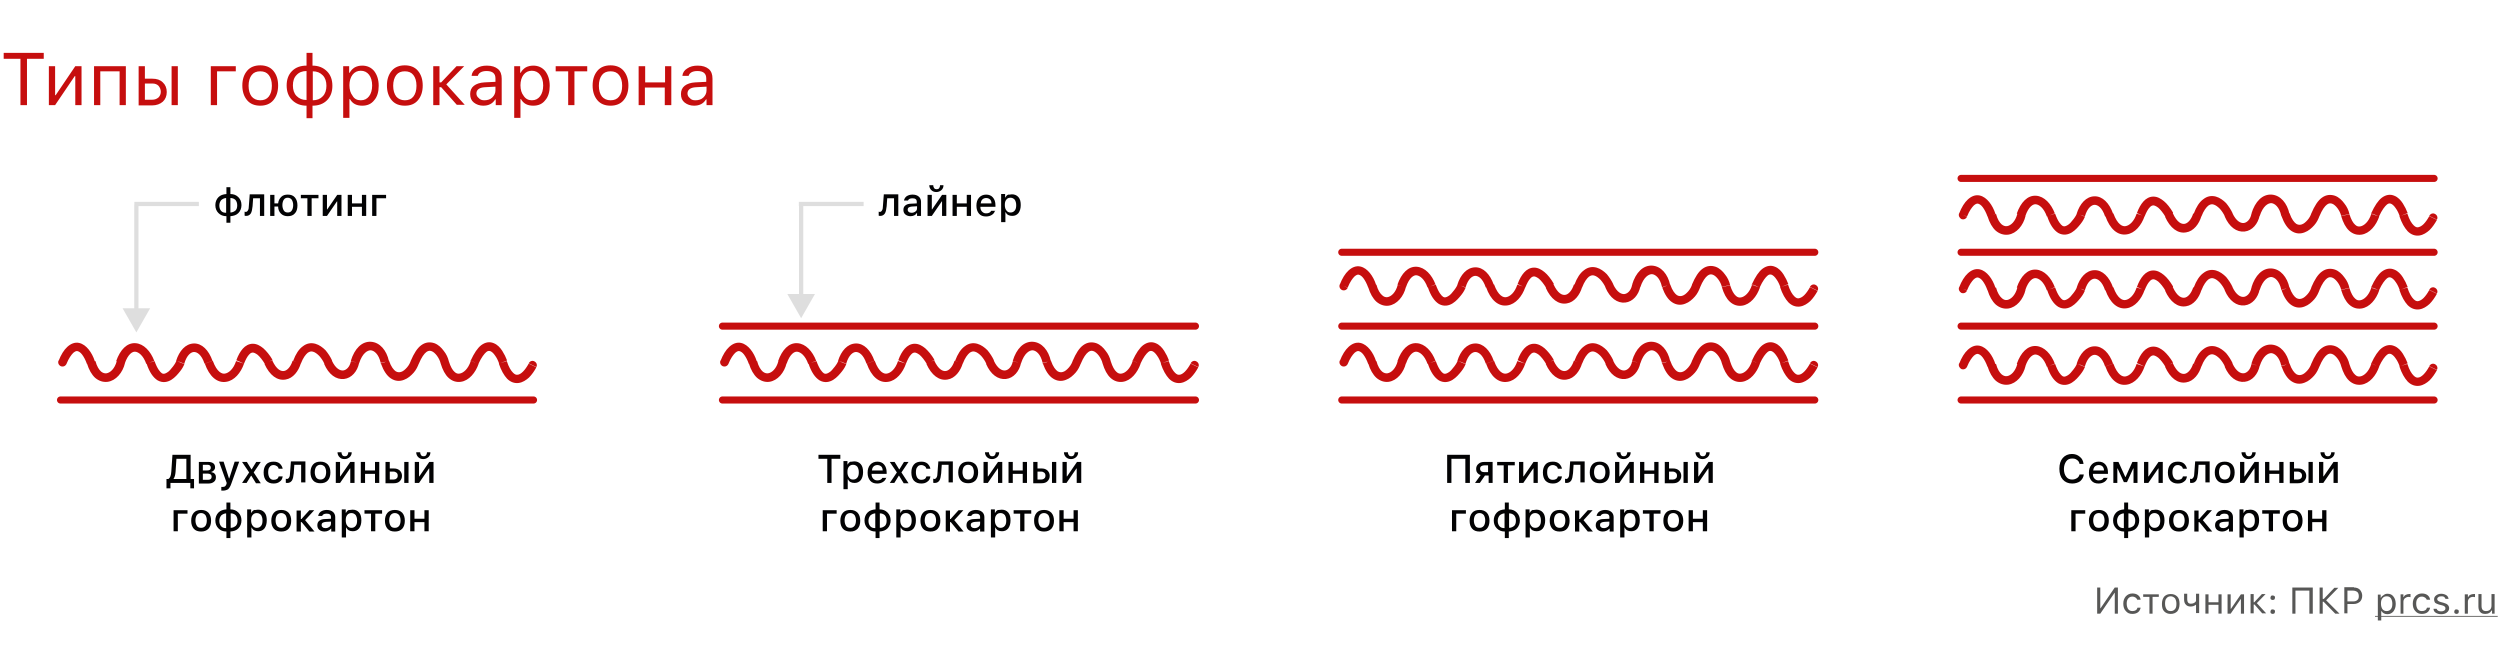
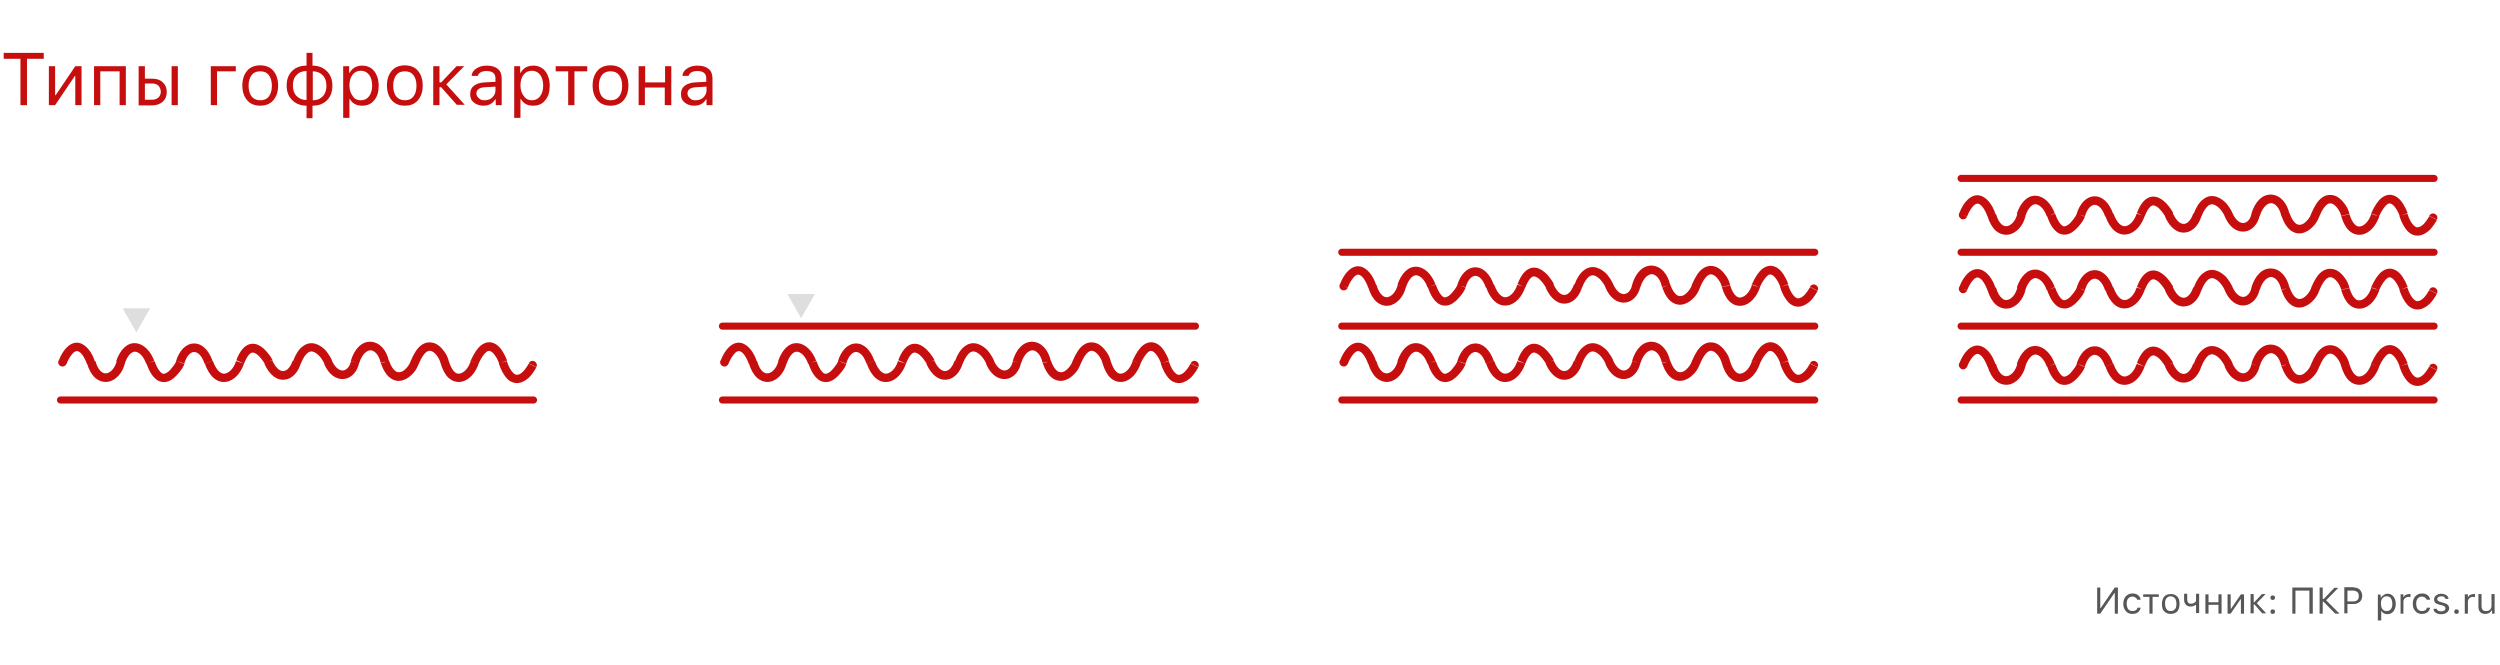
<svg xmlns="http://www.w3.org/2000/svg" id="Слой_1" x="0" y="0" version="1.1" viewBox="0 0 880 234" xml:space="preserve">
  <style>.st1{fill:#c60e0e}.st2{fill:none;stroke:#c60e0e;stroke-width:2.5;stroke-linecap:round}.st3,.st4{stroke:#dedede}.st3{stroke-width:1.5;fill:none}.st4{fill:#dedede}.st5{fill:#020203}.st6{fill:#575756}</style>
  <path fill="#fff" d="M0 0h880v234H0z" />
  <path d="M7.2 37V20.7H1.3v-2.1h14.1v2.1H9.5V37H7.2zM17.2 37V23.3h2.2v10.2h.2l6.9-10.2h2.2V37h-2.2V26.8h-.2L19.4 37h-2.2zM42.1 25.1h-6.8V37h-2.2V23.3h11.2V37h-2.2V25.1zM60.4 23.3h2.2V37h-2.2V23.3zM51 29.5v5.6h2.6c.9 0 1.6-.3 2.2-.8.5-.5.8-1.2.8-2s-.3-1.5-.8-2.1c-.5-.5-1.2-.8-2.1-.8H51zm-2.2-6.2H51v4.4h2.6c1.6 0 2.8.4 3.7 1.3.9.8 1.4 2 1.4 3.4s-.5 2.6-1.4 3.4c-.9.8-2.2 1.3-3.7 1.3h-4.8V23.3zM76.4 25.1V37h-2.2V23.3H83v1.8h-6.6zM91.6 35.3c1.3 0 2.3-.4 3-1.3.7-.9 1.1-2.1 1.1-3.8s-.4-2.9-1.1-3.8c-.7-.9-1.7-1.3-3-1.3s-2.3.4-3 1.3c-.7.9-1.1 2.2-1.1 3.8s.4 2.9 1.1 3.8c.7.8 1.7 1.3 3 1.3zm0 1.9c-1.9 0-3.5-.6-4.6-1.9-1.1-1.3-1.7-3-1.7-5.2s.6-3.9 1.7-5.2c1.1-1.3 2.7-1.9 4.6-1.9s3.5.6 4.6 1.9c1.1 1.3 1.7 3 1.7 5.2s-.6 3.9-1.7 5.2c-1.1 1.3-2.7 1.9-4.6 1.9zM107.9 25c-1.5 0-2.7.5-3.5 1.4-.9.9-1.3 2.1-1.3 3.7 0 1.5.4 2.8 1.3 3.7.9.9 2 1.4 3.5 1.4V25zm7 5.2c0-1.5-.4-2.8-1.3-3.7-.9-.9-2-1.4-3.5-1.4v10.2c1.5 0 2.7-.5 3.5-1.4.9-.9 1.3-2.2 1.3-3.7zm-7 7c-2.1 0-3.8-.7-5.1-2-1.3-1.3-1.9-3-1.9-5.1 0-2.1.6-3.8 1.9-5.1 1.3-1.3 3-1.9 5.1-1.9v-4.5h2.1v4.5c2.1 0 3.8.7 5.1 2 1.3 1.3 1.9 3 1.9 5.1 0 2.1-.6 3.8-1.9 5.1-1.3 1.3-3 1.9-5.1 1.9v4.4h-2.1v-4.4zM127.5 23.1c1.7 0 3.1.6 4.2 1.9 1 1.3 1.6 3 1.6 5.2 0 2.1-.5 3.9-1.6 5.1-1 1.3-2.4 1.9-4.2 1.9-2.1 0-3.5-.8-4.3-2.3h-.2v6.6h-2.2V23.3h2.1v2.3h.2c.4-.8 1-1.4 1.8-1.9.8-.4 1.6-.6 2.6-.6zm-.5 12.2c1.3 0 2.2-.5 2.9-1.4.7-.9 1.1-2.2 1.1-3.8s-.4-2.9-1.1-3.8c-.7-.9-1.7-1.4-2.9-1.4s-2.2.5-2.9 1.4c-.7.9-1.1 2.2-1.1 3.7 0 1.6.4 2.8 1.1 3.7.6 1.1 1.6 1.6 2.9 1.6zM142.5 35.3c1.3 0 2.3-.4 3-1.3.7-.9 1.1-2.1 1.1-3.8s-.4-2.9-1.1-3.8c-.7-.9-1.7-1.3-3-1.3s-2.3.4-3 1.3c-.7.9-1.1 2.2-1.1 3.8s.4 2.9 1.1 3.8c.7.8 1.7 1.3 3 1.3zm0 1.9c-1.9 0-3.5-.6-4.6-1.9-1.1-1.3-1.7-3-1.7-5.2s.6-3.9 1.7-5.2c1.1-1.3 2.7-1.9 4.6-1.9s3.5.6 4.6 1.9c1.1 1.3 1.7 3 1.7 5.2s-.6 3.9-1.7 5.2c-1.1 1.3-2.6 1.9-4.6 1.9zM155.3 29l5.4-5.7h2.7l-6.3 6.4 6.5 7.2h-2.8l-5.5-6.2h-.6V37h-2.2V23.3h2.2V29h.6zM170.5 35.3c1.1 0 2.1-.3 2.8-1 .7-.7 1.1-1.5 1.1-2.5v-1.3l-3.7.2c-2 .1-3 .9-3 2.2 0 .7.3 1.2.8 1.6.5.6 1.2.8 2 .8zm-.4 1.9c-1.3 0-2.4-.4-3.3-1.1-.9-.7-1.3-1.7-1.3-3 0-1.2.4-2.2 1.3-2.9.9-.7 2.1-1.1 3.7-1.2l3.9-.2v-1.2c0-1.7-1-2.6-3.1-2.6-1.7 0-2.8.6-3.1 1.7H166c.1-1.1.7-2 1.7-2.6 1-.7 2.2-1 3.7-1 1.7 0 2.9.4 3.9 1.2.9.8 1.3 1.9 1.3 3.4V37h-2.1v-2h-.2c-.9 1.5-2.3 2.2-4.2 2.2zM187.7 23.1c1.7 0 3.1.6 4.2 1.9 1 1.3 1.6 3 1.6 5.2 0 2.1-.5 3.9-1.6 5.1-1 1.3-2.4 1.9-4.2 1.9-2.1 0-3.5-.8-4.3-2.3h-.2v6.6H181V23.3h2.1v2.3h.2c.4-.8 1-1.4 1.8-1.9.8-.4 1.7-.6 2.6-.6zm-.5 12.2c1.3 0 2.2-.5 2.9-1.4.7-.9 1.1-2.2 1.1-3.8s-.4-2.9-1.1-3.8c-.7-.9-1.7-1.4-2.9-1.4s-2.2.5-2.9 1.4c-.7.9-1.1 2.2-1.1 3.7 0 1.6.4 2.8 1.1 3.7.7 1.1 1.7 1.6 2.9 1.6zM206.6 25.1h-4.4V37H200V25.1h-4.4v-1.8h11.1v1.8zM214.9 35.3c1.3 0 2.3-.4 3-1.3.7-.9 1.1-2.1 1.1-3.8s-.4-2.9-1.1-3.8c-.7-.9-1.7-1.3-3-1.3s-2.3.4-3 1.3c-.7.9-1.1 2.2-1.1 3.8s.4 2.9 1.1 3.8c.7.8 1.7 1.3 3 1.3zm0 1.9c-1.9 0-3.5-.6-4.6-1.9-1.1-1.3-1.7-3-1.7-5.2s.6-3.9 1.7-5.2c1.1-1.3 2.7-1.9 4.6-1.9s3.5.6 4.6 1.9c1.1 1.3 1.7 3 1.7 5.2s-.6 3.9-1.7 5.2c-1.1 1.3-2.7 1.9-4.6 1.9zM224.9 23.3h2.2V29h7v-5.7h2.2V37H234v-6.2h-7V37h-2.2V23.3zM244.8 35.3c1.1 0 2.1-.3 2.8-1 .7-.7 1.1-1.5 1.1-2.5v-1.3l-3.7.2c-2 .1-3 .9-3 2.2 0 .7.3 1.2.8 1.6.5.6 1.1.8 2 .8zm-.5 1.9c-1.3 0-2.4-.4-3.3-1.1-.9-.7-1.3-1.7-1.3-3 0-1.2.4-2.2 1.3-2.9.9-.7 2.1-1.1 3.7-1.2l3.9-.2v-1.2c0-1.7-1-2.6-3.1-2.6-1.7 0-2.8.6-3.1 1.7h-2.2c.1-1.1.7-2 1.7-2.6 1-.7 2.2-1 3.7-1 1.7 0 2.9.4 3.9 1.2.9.8 1.3 1.9 1.3 3.4V37h-2.1v-2h-.2c-.9 1.5-2.3 2.2-4.2 2.2zM20.6 126.9c-.3.8 0 1.6.8 2 .8.3 1.6 0 2-.8l-2.8-1.2zm11.4.6l1.4-.4-1.4.4zm10.5 0l-1.4-.5v.2l1.4.3zm10.5 0l1.4-.5-1.4.5zm10.5 0l1.4.6v-.2l-1.4-.4zm10 0l-1.4.5 1.4-.5zm11 0l-1.4-.5 1.4.5zm10 0l1.4-.6v-.2l-1.4.8zm10 0l-1.4-.5v.2l1.4.3zm11 0l1.4-.6-1.4.6zm9.5 0l-1.4-.4v.2l1.4.2zm10.5 0l-1.5.3v.2l1.5-.5zm10.5 0l-1.4-.6v.2l1.4.4zm10.5 0l-1.5.4 1.5-.4zm10.5 0l-1.4-.6v.2l1.4.4zm10 0l1.4-.5-1.4.5zm11.8 1.7c.4-.7.1-1.6-.7-2-.7-.4-1.6-.1-2 .7l2.7 1.3zm-165.4-1.1c.8-2 1.7-3.2 2.4-3.9.7-.6 1.2-.7 1.5-.6.4.1 1 .4 1.6 1.2.6.8 1.2 1.9 1.7 3.3l2.8-.9c-.5-1.6-1.3-3.1-2.2-4.2-.9-1.1-2-2-3.4-2.3-1.5-.3-2.9.3-4.1 1.4-1.2 1.1-2.2 2.7-3.1 5l2.8 1zm7.2-.2c.7 2.3 1.7 4 2.9 5.1 1.3 1.1 2.8 1.6 4.4 1.4 2.9-.4 5.3-3.2 6.1-6.6l-2.9-.7c-.7 2.7-2.3 4.1-3.6 4.3-.6.1-1.3-.1-1.9-.6-.7-.6-1.5-1.8-2-3.7l-3 .8zm13.3.1c1.2-3.5 2.8-4.3 3.7-4.2 1.1.1 2.8 1.2 3.9 4.3l2.8-1.1c-1.3-3.4-3.7-6-6.6-6.2-3-.2-5.4 2.3-6.8 6.3l3 .9zm7.7 0c1 3 2.3 4.9 3.9 5.9 1.8 1 3.5.6 4.8-.2 1.3-.8 2.3-2 3.1-3 .8-1 1.3-2 1.5-2.5l-2.8-1.2c-.1.3-.5 1.1-1.2 2-.7.9-1.4 1.8-2.2 2.2-.7.4-1.2.5-1.7.2-.6-.4-1.6-1.5-2.6-4.3l-2.8.9zm13.3-.1c.9-3 2.4-4 3.4-4s2.6.8 3.7 4.1l2.8-1c-1.3-3.7-3.7-6.2-6.6-6.1-2.9.1-5.1 2.6-6.2 6.1l2.9.9zm7.2.1c1.6 4.5 4.3 6.9 7.5 6.4 2.9-.4 5.2-3.2 6.3-6.4l-2.8-.9c-.9 2.8-2.6 4.2-3.9 4.4-1 .2-2.8-.4-4.3-4.5l-2.8 1zm13.8 0c.6-1.5 1.2-2.6 1.8-3.2.5-.6 1-.7 1.3-.7.3 0 .9.2 1.7.8.8.7 1.7 1.8 2.6 3.3l2.6-1.6c-1-1.7-2.1-3-3.2-4-1.1-.9-2.3-1.6-3.7-1.6-1.4 0-2.6.7-3.5 1.7-.9 1-1.7 2.4-2.3 4.1l2.7 1.2zm7.2.1c1.8 4 4.5 6 7.4 5.5 2.7-.4 4.6-3 5.4-5.7l-2.9-.9c-.7 2.2-2 3.5-3.1 3.6-.9.1-2.5-.3-4.1-3.8l-2.7 1.3zm12.8-.1c.8-2.1 1.7-3.2 2.4-3.8.7-.5 1.3-.6 1.9-.4.7.2 1.4.7 2.2 1.5.7.8 1.4 1.8 1.8 2.8l2.7-1.2c-.6-1.3-1.4-2.5-2.3-3.6-1-1-2.2-1.9-3.6-2.3-1.5-.4-3-.2-4.4.9-1.4 1-2.5 2.7-3.4 5.1l2.7 1zm8.2.1c1.6 3.7 4.2 5.6 7 5.3 2.7-.3 4.7-2.7 5.3-5.6l-2.9-.6c-.4 2.1-1.7 3.1-2.7 3.2-1 .1-2.6-.5-4-3.5l-2.7 1.2zm12.3-.2c1.2-3.7 3-4.6 4.1-4.6 1.2.1 2.8 1.3 3.5 4.4l2.9-.6c-.8-3.8-3.2-6.6-6.3-6.8-3.2-.2-5.8 2.4-7.1 6.7l2.9.9zm7.7.1c.9 2.5 2.1 4.3 3.5 5.2 1.5 1 3.1 1.1 4.6.5 1.4-.5 2.5-1.5 3.4-2.5.9-1 1.5-2.3 1.9-3.4l-2.9-.8c-.2.6-.6 1.5-1.3 2.3-.7.8-1.4 1.4-2.1 1.6-.6.2-1.2.2-1.9-.2-.7-.5-1.6-1.5-2.4-3.8l-2.8 1.1zm13.3.1c1-2.4 1.9-3.6 2.7-4.2.7-.5 1.2-.5 1.8-.3.6.2 1.3.8 1.9 1.6.6.8 1.1 1.8 1.3 2.7l2.9-.7c-.3-1.3-.9-2.6-1.8-3.7-.8-1.1-1.9-2.2-3.3-2.7-1.5-.5-3.1-.4-4.6.7-1.4 1-2.6 2.9-3.7 5.5l2.8 1.1zm7.7-.2c.7 2.3 1.6 4 2.8 5.1 1.3 1.2 2.8 1.6 4.3 1.4 2.9-.4 5.2-3.2 6.3-6.4l-2.8-.9c-.9 2.8-2.6 4.2-3.9 4.4-.6.1-1.2 0-1.8-.6-.7-.6-1.4-1.8-2-3.7l-2.9.7zm13.3.2c1.1-2.4 2.1-3.6 2.8-4.2.6-.5 1-.4 1.4-.3.5.2 1.1.7 1.7 1.6.6.8 1.1 1.9 1.4 2.8l2.8-1.1c-.4-1.1-1-2.3-1.7-3.4s-1.7-2.2-3-2.7c-1.4-.6-2.9-.4-4.4.7-1.3 1-2.5 2.8-3.7 5.4l2.7 1.2zm7.2-.1c.8 2.4 1.8 4.1 2.9 5.3 1.2 1.2 2.6 1.7 4.1 1.5 1.4-.2 2.6-1 3.6-1.9 1-1 1.9-2.3 2.6-3.6l-2.7-1.3c-.6 1.1-1.3 2.1-2 2.8-.7.7-1.4 1.1-1.9 1.1-.5.1-1-.1-1.6-.7-.7-.7-1.5-1.9-2.2-4.1l-2.8.9zM253.6 126.9c-.3.8 0 1.6.8 2 .8.3 1.6 0 2-.8l-2.8-1.2zm11.4.6l1.4-.4-1.4.4zm10.5 0l-1.4-.5v.2l1.4.3zm10.5 0l1.4-.5-1.4.5zm10.5 0l1.4.6v-.2l-1.4-.4zm10 0l-1.4.5 1.4-.5zm11 0l-1.4-.5 1.4.5zm10 0l1.4-.6v-.2l-1.4.8zm10 0l-1.4-.5v.2l1.4.3zm11 0l1.4-.6-1.4.6zm9.5 0l-1.4-.4v.2l1.4.2zm10.5 0l-1.5.3v.2l1.5-.5zm10.5 0l-1.4-.6v.2l1.4.4zm10.5 0l-1.5.4 1.5-.4zm10.5 0l-1.4-.6v.2l1.4.4zm10 0l1.4-.5-1.4.5zm11.8 1.7c.4-.7.1-1.6-.7-2-.7-.4-1.6-.1-2 .7l2.7 1.3zm-165.4-1.1c.8-2 1.7-3.2 2.4-3.9.7-.6 1.2-.7 1.5-.6.4.1 1 .4 1.6 1.2.6.8 1.2 1.9 1.7 3.3l2.8-.9c-.5-1.6-1.3-3.1-2.2-4.2-.9-1.1-2-2-3.4-2.3-1.5-.3-2.9.3-4.1 1.4-1.2 1.1-2.2 2.7-3.1 5l2.8 1zm7.2-.2c.7 2.3 1.7 4 2.9 5.1 1.3 1.1 2.8 1.6 4.3 1.4 2.9-.4 5.3-3.2 6.1-6.6l-2.9-.7c-.7 2.7-2.3 4.1-3.6 4.3-.6.1-1.3-.1-1.9-.6-.7-.6-1.5-1.8-2-3.7l-2.9.8zm13.3.1c1.2-3.5 2.8-4.3 3.7-4.2 1.1.1 2.8 1.2 3.9 4.3l2.8-1.1c-1.3-3.4-3.7-6-6.6-6.2-3-.2-5.4 2.3-6.8 6.3l3 .9zm7.7 0c1 3 2.3 4.9 3.9 5.9 1.8 1 3.5.6 4.8-.2 1.3-.8 2.3-2 3.1-3 .8-1 1.3-2 1.5-2.5l-2.8-1.2c-.1.3-.5 1.1-1.2 2-.7.9-1.4 1.8-2.2 2.2-.7.4-1.2.5-1.7.2-.6-.4-1.6-1.5-2.6-4.3l-2.8.9zm13.3-.1c.9-3 2.4-4 3.4-4s2.6.8 3.7 4.1l2.8-1c-1.3-3.7-3.7-6.2-6.6-6.1-2.9.1-5.1 2.6-6.2 6.1l2.9.9zm7.2.1c1.6 4.5 4.3 6.9 7.5 6.4 2.9-.4 5.2-3.2 6.3-6.4l-2.8-.9c-.9 2.8-2.6 4.2-3.9 4.4-1 .2-2.8-.4-4.3-4.5l-2.8 1zm13.8 0c.6-1.5 1.2-2.6 1.8-3.2.5-.6 1-.7 1.3-.7.3 0 .9.2 1.7.8.8.7 1.7 1.8 2.6 3.3l2.6-1.6c-1-1.7-2.1-3-3.2-4-1.1-.9-2.3-1.6-3.7-1.6-1.4 0-2.6.7-3.5 1.7-.9 1-1.7 2.4-2.3 4.1l2.7 1.2zm7.2.1c1.8 4 4.5 6 7.4 5.5 2.7-.4 4.6-3 5.4-5.7l-2.9-.9c-.7 2.2-2 3.5-3.1 3.6-.9.1-2.5-.3-4.1-3.8l-2.7 1.3zm12.8-.1c.8-2.1 1.7-3.2 2.4-3.8.7-.5 1.3-.6 1.9-.4.7.2 1.4.7 2.2 1.5.7.8 1.4 1.8 1.8 2.8l2.7-1.2c-.6-1.3-1.4-2.5-2.3-3.6-1-1-2.2-1.9-3.6-2.3-1.5-.4-3-.2-4.4.9-1.4 1-2.5 2.7-3.4 5.1l2.7 1zm8.2.1c1.6 3.7 4.2 5.6 7 5.3 2.7-.3 4.7-2.7 5.3-5.6l-2.9-.6c-.4 2.1-1.7 3.1-2.7 3.2-1 .1-2.6-.5-4-3.5l-2.7 1.2zm12.3-.2c1.2-3.7 3-4.6 4.1-4.6 1.2.1 2.8 1.3 3.5 4.4l2.9-.6c-.8-3.8-3.2-6.6-6.3-6.8-3.2-.2-5.8 2.4-7.1 6.7l2.9.9zm7.7.1c.9 2.5 2.1 4.3 3.5 5.2 1.5 1 3.1 1.1 4.6.5 1.4-.5 2.5-1.5 3.4-2.5.9-1 1.5-2.3 1.9-3.4l-2.9-.8c-.2.6-.6 1.5-1.3 2.3-.7.8-1.4 1.4-2.1 1.6-.6.2-1.2.2-1.9-.2-.7-.5-1.6-1.5-2.4-3.8l-2.8 1.1zm13.3.1c1-2.4 1.9-3.6 2.7-4.2.7-.5 1.2-.5 1.8-.3.6.2 1.3.8 1.9 1.6.6.8 1.1 1.8 1.3 2.7l2.9-.7c-.3-1.3-.9-2.6-1.8-3.7-.8-1.1-1.9-2.2-3.3-2.7-1.5-.5-3.1-.4-4.6.7-1.4 1-2.6 2.9-3.7 5.5l2.8 1.1zm7.7-.2c.7 2.3 1.6 4 2.8 5.1 1.3 1.2 2.8 1.6 4.3 1.4 2.9-.4 5.2-3.2 6.3-6.4l-2.8-.9c-.9 2.8-2.6 4.2-3.9 4.4-.6.1-1.2 0-1.8-.6-.7-.6-1.4-1.8-2-3.7l-2.9.7zm13.3.2c1.1-2.4 2.1-3.6 2.8-4.2.6-.5 1-.4 1.4-.3.5.2 1.1.7 1.7 1.6.6.8 1.1 1.9 1.4 2.8l2.8-1.1c-.4-1.1-1-2.3-1.7-3.4s-1.7-2.2-3-2.7c-1.4-.6-2.9-.4-4.4.7-1.3 1-2.5 2.8-3.7 5.4l2.7 1.2zm7.2-.1c.8 2.4 1.8 4.1 2.9 5.3 1.2 1.2 2.6 1.7 4.1 1.5 1.4-.2 2.6-1 3.6-1.9 1-1 1.9-2.3 2.6-3.6l-2.7-1.3c-.6 1.1-1.3 2.1-2 2.8-.7.7-1.4 1.1-1.9 1.1-.5.1-1-.1-1.6-.7-.7-.7-1.5-1.9-2.2-4.1l-2.8.9zM471.6 126.9c-.3.8 0 1.6.8 2 .8.3 1.6 0 2-.8l-2.8-1.2zm11.4.6l1.4-.4-1.4.4zm10.5 0l-1.4-.5v.2l1.4.3zm10.5 0l1.4-.5-1.4.5zm10.5 0l1.4.6v-.2l-1.4-.4zm10 0l-1.4.5 1.4-.5zm11 0l-1.4-.5 1.4.5zm10 0l1.4-.6v-.2l-1.4.8zm10 0l-1.4-.5v.2l1.4.3zm11 0l1.4-.6-1.4.6zm9.5 0l-1.4-.4v.2l1.4.2zm10.5 0l-1.5.3v.2l1.5-.5zm10.5 0l-1.4-.6v.2l1.4.4zm10.5 0l-1.5.4 1.5-.4zm10.5 0l-1.4-.6v.2l1.4.4zm10 0l1.4-.5-1.4.5zm11.8 1.7c.4-.7.1-1.6-.7-2-.7-.4-1.6-.1-2 .7l2.7 1.3zm-165.4-1.1c.8-2 1.7-3.2 2.4-3.9.7-.6 1.2-.7 1.5-.6.4.1 1 .4 1.6 1.2.6.8 1.2 1.9 1.7 3.3l2.8-.9c-.5-1.6-1.3-3.1-2.2-4.2-.9-1.1-2-2-3.4-2.3-1.5-.3-2.9.3-4.1 1.4-1.2 1.1-2.2 2.7-3.1 5l2.8 1zm7.2-.2c.7 2.3 1.7 4 2.9 5.1 1.3 1.1 2.8 1.6 4.3 1.4 2.9-.4 5.3-3.2 6.1-6.6l-2.9-.7c-.7 2.7-2.3 4.1-3.6 4.3-.6.1-1.3-.1-1.9-.6-.7-.6-1.5-1.8-2-3.7l-2.9.8zm13.3.1c1.2-3.5 2.8-4.3 3.7-4.2 1.1.1 2.8 1.2 3.9 4.3l2.8-1.1c-1.3-3.4-3.7-6-6.6-6.2-3-.2-5.4 2.3-6.8 6.3l3 .9zm7.7 0c1 3 2.3 4.9 3.9 5.9 1.8 1 3.5.6 4.8-.2 1.3-.8 2.3-2 3.1-3 .8-1 1.3-2 1.5-2.5l-2.8-1.2c-.1.3-.5 1.1-1.2 2-.7.9-1.4 1.8-2.2 2.2-.7.4-1.2.5-1.7.2-.6-.4-1.6-1.5-2.6-4.3l-2.8.9zm13.3-.1c.9-3 2.4-4 3.4-4s2.6.8 3.7 4.1l2.8-1c-1.3-3.7-3.7-6.2-6.6-6.1-2.9.1-5.1 2.6-6.2 6.1l2.9.9zm7.2.1c1.6 4.5 4.3 6.9 7.5 6.4 2.9-.4 5.2-3.2 6.3-6.4l-2.8-.9c-.9 2.8-2.6 4.2-3.9 4.4-1 .2-2.8-.4-4.3-4.5l-2.8 1zm13.8 0c.6-1.5 1.2-2.6 1.8-3.2.5-.6 1-.7 1.3-.7.3 0 .9.2 1.7.8.8.7 1.7 1.8 2.6 3.3l2.6-1.6c-1-1.7-2.1-3-3.2-4-1.1-.9-2.3-1.6-3.7-1.6-1.4 0-2.6.7-3.5 1.7-.9 1-1.7 2.4-2.3 4.1l2.7 1.2zm7.2.1c1.8 4 4.5 6 7.4 5.5 2.7-.4 4.6-3 5.4-5.7l-2.9-.9c-.7 2.2-2 3.5-3.1 3.6-.9.1-2.5-.3-4.1-3.8l-2.7 1.3zm12.8-.1c.8-2.1 1.7-3.2 2.4-3.8.7-.5 1.3-.6 1.9-.4.7.2 1.4.7 2.2 1.5.7.8 1.4 1.8 1.8 2.8l2.7-1.2c-.6-1.3-1.4-2.5-2.3-3.6-1-1-2.2-1.9-3.6-2.3-1.5-.4-3-.2-4.4.9-1.4 1-2.5 2.7-3.4 5.1l2.7 1zm8.2.1c1.6 3.7 4.2 5.6 7 5.3 2.7-.3 4.7-2.7 5.3-5.6l-2.9-.6c-.4 2.1-1.7 3.1-2.7 3.2-1 .1-2.6-.5-4-3.5l-2.7 1.2zm12.3-.2c1.2-3.7 3-4.6 4.1-4.6 1.2.1 2.8 1.3 3.5 4.4l2.9-.6c-.8-3.8-3.2-6.6-6.3-6.8-3.2-.2-5.8 2.4-7.1 6.7l2.9.9zm7.7.1c.9 2.5 2.1 4.3 3.5 5.2 1.5 1 3.1 1.1 4.6.5 1.4-.5 2.5-1.5 3.4-2.5.9-1 1.5-2.3 1.9-3.4l-2.9-.8c-.2.6-.6 1.5-1.3 2.3-.7.8-1.4 1.4-2.1 1.6-.6.2-1.2.2-1.9-.2-.7-.5-1.6-1.5-2.4-3.8l-2.8 1.1zm13.3.1c1-2.4 1.9-3.6 2.7-4.2.7-.5 1.2-.5 1.8-.3.6.2 1.3.8 1.9 1.6.6.8 1.1 1.8 1.3 2.7l2.9-.7c-.3-1.3-.9-2.6-1.8-3.7-.8-1.1-1.9-2.2-3.3-2.7-1.5-.5-3.1-.4-4.6.7-1.4 1-2.6 2.9-3.7 5.5l2.8 1.1zm7.7-.2c.7 2.3 1.6 4 2.8 5.1 1.3 1.2 2.8 1.6 4.3 1.4 2.9-.4 5.2-3.2 6.3-6.4l-2.8-.9c-.9 2.8-2.6 4.2-3.9 4.4-.6.1-1.2 0-1.8-.6-.7-.6-1.4-1.8-2-3.7l-2.9.7zm13.3.2c1.1-2.4 2.1-3.6 2.8-4.2.6-.5 1-.4 1.4-.3.5.2 1.1.7 1.7 1.6.6.8 1.1 1.9 1.4 2.8l2.8-1.1c-.4-1.1-1-2.3-1.7-3.4s-1.7-2.2-3-2.7c-1.4-.6-2.9-.4-4.4.7-1.3 1-2.5 2.8-3.7 5.4l2.7 1.2zm7.2-.1c.8 2.4 1.8 4.1 2.9 5.3 1.2 1.2 2.6 1.7 4.1 1.5 1.4-.2 2.6-1 3.6-1.9 1-1 1.9-2.3 2.6-3.6l-2.7-1.3c-.6 1.1-1.3 2.1-2 2.8-.7.7-1.4 1.1-1.9 1.1-.5.1-1-.1-1.6-.7-.7-.7-1.5-1.9-2.2-4.1l-2.8.9zM689.6 127.9c-.3.8.1 1.6.8 2 .8.3 1.6 0 2-.8l-2.8-1.2zm11.4.6l1.4-.4-1.4.4zm10.5 0l-1.4-.5v.2l1.4.3zm10.5 0l1.4-.5-1.4.5zm10.5 0l1.4.6v-.2l-1.4-.4zm10 0l-1.4.5 1.4-.5zm11 0l-1.4-.5 1.4.5zm10 0l1.4-.6v-.2l-1.4.8zm10 0l-1.4-.5v.2l1.4.3zm11 0l1.4-.6-1.4.6zm9.5 0l-1.4-.4v.2l1.4.2zm10.5 0l-1.5.3v.2l1.5-.5zm10.5 0l-1.4-.6v.2l1.4.4zm10.5 0l-1.5.4 1.5-.4zm10.5 0l-1.4-.6v.2l1.4.4zm10 0l1.4-.5-1.4.5zm11.8 1.7c.4-.7.1-1.6-.7-2-.7-.4-1.6-.1-2 .7l2.7 1.3zm-165.4-1.1c.8-2 1.7-3.2 2.4-3.9.7-.6 1.2-.7 1.5-.6.4.1 1 .4 1.6 1.2.6.8 1.2 1.9 1.7 3.3l2.8-.9c-.5-1.6-1.3-3.1-2.2-4.2-.9-1.1-2-2-3.4-2.3-1.5-.3-2.9.3-4.1 1.4-1.2 1.1-2.2 2.7-3.1 5l2.8 1zm7.2-.2c.7 2.3 1.7 4 2.9 5.1 1.3 1.1 2.8 1.6 4.4 1.4 2.9-.4 5.3-3.2 6.1-6.6l-2.9-.7c-.7 2.7-2.3 4.1-3.6 4.3-.6.1-1.3-.1-1.9-.6-.7-.6-1.5-1.8-2-3.7l-3 .8zm13.3.1c1.2-3.5 2.8-4.3 3.7-4.2 1.1.1 2.8 1.2 3.9 4.3l2.8-1.1c-1.3-3.4-3.7-6-6.6-6.2-3-.2-5.4 2.3-6.8 6.3l3 .9zm7.7 0c1 3 2.3 4.9 3.9 5.9 1.8 1 3.5.6 4.8-.2 1.3-.8 2.3-2 3.1-3 .8-1 1.3-2 1.5-2.5l-2.8-1.2c-.1.3-.5 1.1-1.2 2-.7.9-1.4 1.8-2.2 2.2-.7.4-1.2.5-1.7.2-.6-.4-1.6-1.5-2.6-4.3l-2.8.9zm13.3-.1c.9-3 2.4-4 3.4-4s2.6.8 3.7 4.1l2.8-1c-1.3-3.7-3.7-6.2-6.6-6.1-2.9.1-5.1 2.6-6.2 6.1l2.9.9zm7.2.1c1.6 4.5 4.3 6.9 7.5 6.4 2.9-.4 5.2-3.2 6.3-6.4l-2.8-.9c-.9 2.8-2.6 4.2-3.9 4.4-1 .2-2.8-.4-4.3-4.5l-2.8 1zm13.8 0c.6-1.5 1.2-2.6 1.8-3.2.5-.6 1-.7 1.3-.7.3 0 .9.2 1.7.8.8.7 1.7 1.8 2.6 3.3l2.6-1.6c-1-1.7-2.1-3-3.2-4-1.1-.9-2.3-1.6-3.7-1.6-1.4 0-2.6.7-3.5 1.7-.9 1-1.7 2.4-2.3 4.1l2.7 1.2zm7.2.1c1.8 4 4.5 6 7.4 5.5 2.7-.4 4.6-3 5.4-5.7l-2.9-.9c-.7 2.2-2 3.5-3.1 3.6-.9.1-2.5-.3-4.1-3.8l-2.7 1.3zm12.8-.1c.8-2.1 1.7-3.2 2.4-3.8.7-.5 1.3-.6 1.9-.4.7.2 1.4.7 2.2 1.5.7.8 1.4 1.8 1.8 2.8l2.7-1.2c-.6-1.3-1.4-2.5-2.3-3.6-1-1-2.2-1.9-3.6-2.3-1.5-.4-3-.2-4.4.9-1.4 1-2.5 2.7-3.4 5.1l2.7 1zm8.2.1c1.6 3.7 4.2 5.6 7 5.3 2.7-.3 4.7-2.7 5.3-5.6l-2.9-.6c-.4 2.1-1.7 3.1-2.7 3.2-1 .1-2.6-.5-4-3.5l-2.7 1.2zm12.3-.2c1.2-3.7 3-4.6 4.1-4.6 1.2.1 2.8 1.3 3.5 4.4l2.9-.6c-.8-3.8-3.2-6.6-6.3-6.8-3.2-.2-5.8 2.4-7.1 6.7l2.9.9zm7.7.1c.9 2.5 2.1 4.3 3.5 5.2 1.5 1 3.1 1.1 4.6.5 1.4-.5 2.5-1.5 3.4-2.5.9-1 1.5-2.3 1.9-3.4l-2.9-.8c-.2.6-.6 1.5-1.3 2.3-.7.8-1.4 1.4-2.1 1.6-.6.2-1.2.2-1.9-.2-.7-.5-1.6-1.5-2.4-3.8l-2.8 1.1zm13.3.1c1-2.4 1.9-3.6 2.7-4.2.7-.5 1.2-.5 1.8-.3.6.2 1.3.8 1.9 1.6.6.8 1.1 1.8 1.3 2.7l2.9-.7c-.3-1.3-.9-2.6-1.8-3.7-.8-1.1-1.9-2.2-3.3-2.7-1.5-.5-3.1-.4-4.6.7-1.4 1-2.6 2.9-3.7 5.5l2.8 1.1zm7.7-.2c.7 2.3 1.6 4 2.8 5.1 1.3 1.2 2.8 1.6 4.3 1.4 2.9-.4 5.2-3.2 6.3-6.4l-2.8-.9c-.9 2.8-2.6 4.2-3.9 4.4-.6.1-1.2 0-1.8-.6-.7-.6-1.4-1.8-2-3.7l-2.9.7zm13.3.2c1.1-2.4 2.1-3.6 2.8-4.2.6-.5 1-.4 1.4-.3.5.2 1.1.7 1.7 1.6.6.8 1.1 1.9 1.4 2.8l2.8-1.1c-.4-1.1-1-2.3-1.7-3.4s-1.7-2.2-3-2.7c-1.4-.6-2.9-.4-4.4.7-1.3 1-2.5 2.8-3.7 5.4l2.7 1.2zm7.2-.1c.8 2.4 1.8 4.1 2.9 5.3 1.2 1.2 2.6 1.7 4.1 1.5 1.4-.2 2.6-1 3.6-1.9 1-1 1.9-2.3 2.6-3.6l-2.7-1.3c-.6 1.1-1.3 2.1-2 2.8-.7.7-1.4 1.1-1.9 1.1-.5.1-1-.1-1.6-.7-.7-.7-1.5-1.9-2.2-4.1l-2.8.9zM471.6 100.1c-.3.8 0 1.6.8 2 .8.3 1.6 0 2-.8l-2.8-1.2zm11.4.5l1.4-.4-1.4.4zm10.5 0l-1.4-.5v.2l1.4.3zm10.5 0l1.4-.5-1.4.5zm10.5 0l1.4.6v-.2l-1.4-.4zm10 0l-1.4.5 1.4-.5zm11 0l-1.4-.5 1.4.5zm10 0l1.4-.6v-.2l-1.4.8zm10 0l-1.4-.5v.2l1.4.3zm11 0l1.4-.6-1.4.6zm9.5 0l-1.4-.4v.2l1.4.2zm10.5 0l-1.5.3v.2l1.5-.5zm10.5 0l-1.4-.6v.2l1.4.4zm10.5 0l-1.5.4 1.5-.4zm10.5 0l-1.4-.6v.2l1.4.4zm10 0l1.4-.5-1.4.5zm11.8 1.7c.4-.7.1-1.6-.7-2-.7-.4-1.6-.1-2 .7l2.7 1.3zm-165.4-1.1c.8-2 1.7-3.2 2.4-3.9.7-.6 1.2-.7 1.5-.6.4.1 1 .4 1.6 1.2.6.8 1.2 1.9 1.7 3.3l2.8-.9c-.5-1.6-1.3-3.1-2.2-4.2-.9-1.1-2-2-3.4-2.3-1.5-.3-2.9.3-4.1 1.4-1.2 1.1-2.2 2.7-3.1 5l2.8 1zm7.2-.1c.7 2.3 1.7 4 2.9 5.1 1.3 1.1 2.8 1.6 4.3 1.4 2.9-.4 5.3-3.2 6.1-6.6l-2.9-.7c-.7 2.7-2.3 4.1-3.6 4.3-.6.1-1.3-.1-1.9-.7-.7-.6-1.5-1.8-2-3.7l-2.9.9zm13.3 0c1.2-3.5 2.8-4.3 3.7-4.2 1.1.1 2.8 1.2 3.9 4.3l2.8-1.1c-1.3-3.4-3.7-6-6.6-6.2-3-.2-5.4 2.3-6.8 6.3l3 .9zm7.7 0c1 3 2.3 4.9 3.9 5.9 1.8 1 3.5.6 4.8-.2 1.3-.8 2.3-2 3.1-3 .8-1 1.3-2 1.5-2.5l-2.8-1.2c-.1.3-.5 1.1-1.2 2-.7.9-1.4 1.8-2.2 2.2-.7.4-1.2.5-1.7.2-.6-.4-1.6-1.5-2.6-4.3l-2.8.9zm13.3 0c.9-3 2.4-4 3.4-4s2.6.8 3.7 4.1l2.8-1c-1.3-3.7-3.7-6.2-6.6-6.1-2.9.1-5.1 2.6-6.2 6.1l2.9.9zm7.2 0c1.6 4.5 4.3 6.9 7.5 6.4 2.9-.4 5.2-3.2 6.3-6.4l-2.8-.9c-.9 2.8-2.6 4.2-3.9 4.4-1 .2-2.8-.4-4.3-4.5l-2.8 1zm13.8.1c.6-1.5 1.2-2.6 1.8-3.2.5-.6 1-.7 1.3-.7.3 0 .9.2 1.7.8.8.7 1.7 1.8 2.6 3.3l2.6-1.6c-1-1.7-2.1-3.1-3.2-4-1.1-.9-2.3-1.6-3.7-1.6-1.4 0-2.6.7-3.5 1.7-.9 1-1.7 2.4-2.3 4.1l2.7 1.2zm7.2.1c1.8 4 4.5 6 7.4 5.5 2.7-.4 4.6-3 5.4-5.7l-2.9-.9c-.7 2.2-2 3.5-3.1 3.6-.9.1-2.5-.3-4.1-3.8l-2.7 1.3zm12.8-.1c.8-2.1 1.7-3.2 2.4-3.8.7-.5 1.3-.6 1.9-.4.7.2 1.4.7 2.2 1.5.7.8 1.4 1.8 1.8 2.8l2.7-1.2c-.6-1.3-1.4-2.5-2.3-3.6-1-1-2.2-1.9-3.6-2.3-1.5-.4-3-.2-4.4.9-1.4 1-2.5 2.7-3.4 5.1l2.7 1zm8.2 0c1.6 3.7 4.2 5.6 7 5.3 2.7-.3 4.7-2.7 5.3-5.6l-2.9-.6c-.4 2.1-1.7 3.1-2.7 3.2-1 .1-2.6-.5-4-3.5l-2.7 1.2zm12.3-.1c1.2-3.7 3-4.6 4.1-4.6 1.2.1 2.8 1.3 3.5 4.4l2.9-.6c-.8-3.8-3.2-6.6-6.3-6.8-3.2-.2-5.8 2.4-7.1 6.7l2.9.9zm7.7.1c.9 2.5 2.1 4.3 3.5 5.2 1.5 1 3.1 1.1 4.6.5 1.4-.5 2.5-1.5 3.4-2.5.9-1 1.5-2.3 1.9-3.4l-2.9-.8c-.2.6-.6 1.5-1.3 2.3-.7.8-1.4 1.4-2.1 1.6-.6.2-1.2.2-1.9-.2-.7-.5-1.6-1.5-2.4-3.8l-2.8 1.1zm13.3 0c1-2.4 1.9-3.6 2.7-4.2.7-.5 1.2-.5 1.8-.3.6.2 1.3.8 1.9 1.6.6.8 1.1 1.8 1.3 2.7l2.9-.7c-.3-1.3-.9-2.6-1.8-3.7-.8-1.1-1.9-2.2-3.3-2.7-1.5-.5-3.1-.4-4.6.7-1.4 1-2.6 2.9-3.7 5.5l2.8 1.1zm7.7-.1c.7 2.3 1.6 4 2.8 5.1 1.3 1.2 2.8 1.6 4.3 1.4 2.9-.4 5.2-3.2 6.3-6.4l-2.8-.9c-.9 2.8-2.6 4.2-3.9 4.4-.6.1-1.2 0-1.8-.6-.7-.6-1.4-1.8-2-3.7l-2.9.7zm13.3.1c1.1-2.4 2.1-3.6 2.8-4.2.6-.5 1-.4 1.4-.3.5.2 1.1.7 1.7 1.6.6.8 1.1 1.9 1.4 2.8l2.8-1.1c-.4-1.1-1-2.3-1.7-3.4s-1.7-2.2-3-2.7c-1.4-.6-2.9-.4-4.4.7-1.3 1-2.5 2.8-3.7 5.4l2.7 1.2zm7.2-.1c.8 2.4 1.8 4.1 2.9 5.3 1.2 1.2 2.6 1.7 4.1 1.5 1.4-.2 2.6-1 3.6-1.9 1-1 1.9-2.3 2.6-3.6l-2.7-1.3c-.6 1.1-1.3 2.1-2 2.8-.7.7-1.4 1-1.9 1.1-.5.1-1-.1-1.6-.7-.7-.7-1.5-1.9-2.2-4.1l-2.8.9zM689.6 75.1c-.3.8.1 1.6.8 2 .8.3 1.6 0 2-.8l-2.8-1.2zm11.4.5l1.4-.4-1.4.4zm10.5 0l-1.4-.5v.2l1.4.3zm10.5 0l1.4-.5-1.4.5zm10.5 0l1.4.6V76l-1.4-.4zm10 0l-1.4.5 1.4-.5zm11 0l-1.4-.5 1.4.5zm10 0l1.4-.6v-.2l-1.4.8zm10 0l-1.4-.5v.2l1.4.3zm11 0l1.4-.6-1.4.6zm9.5 0l-1.4-.4v.2l1.4.2zm10.5 0l-1.5.3v.2l1.5-.5zm10.5 0l-1.4-.6v.2l1.4.4zm10.5 0l-1.5.4 1.5-.4zm10.5 0l-1.4-.6v.2l1.4.4zm10 0l1.4-.5-1.4.5zm11.8 1.7c.4-.7.1-1.6-.7-2-.7-.4-1.6-.1-2 .7l2.7 1.3zm-165.4-1.1c.8-2 1.7-3.2 2.4-3.9.7-.6 1.2-.7 1.5-.6.4.1 1 .4 1.6 1.2.6.8 1.2 1.9 1.7 3.3l2.8-.9c-.5-1.6-1.3-3.1-2.2-4.2-.9-1.1-2-2-3.4-2.3-1.5-.3-2.9.3-4.1 1.4-1.2 1.1-2.2 2.7-3.1 5l2.8 1zm7.2-.1c.7 2.3 1.7 4 2.9 5.1 1.3 1.1 2.8 1.6 4.4 1.4 2.9-.4 5.3-3.2 6.1-6.6l-2.9-.7c-.7 2.7-2.3 4.1-3.6 4.3-.6.1-1.3-.1-1.9-.6-.7-.6-1.5-1.8-2-3.7l-3 .8zm13.3 0c1.2-3.5 2.8-4.3 3.7-4.2 1.1.1 2.8 1.2 3.9 4.3l2.8-1.1c-1.3-3.4-3.7-6-6.6-6.2-3-.2-5.4 2.3-6.8 6.3l3 .9zm7.7 0c1 3 2.3 4.9 3.9 5.9 1.8 1 3.5.6 4.8-.2 1.3-.8 2.3-2 3.1-3 .8-1 1.3-2 1.5-2.5l-2.8-1.2c-.1.3-.5 1.1-1.2 2-.7.9-1.4 1.8-2.2 2.2-.7.4-1.2.5-1.7.2-.6-.4-1.6-1.5-2.6-4.3l-2.8.9zm13.3 0c.9-3 2.4-4 3.4-4s2.6.8 3.7 4.1l2.8-1c-1.3-3.7-3.7-6.2-6.6-6.1-2.9.1-5.1 2.6-6.2 6.1l2.9.9zm7.2 0c1.6 4.5 4.3 6.9 7.5 6.4 2.9-.4 5.2-3.2 6.3-6.4l-2.8-.9c-.9 2.8-2.6 4.2-3.9 4.4-1 .2-2.8-.4-4.3-4.5l-2.8 1zm13.8.1c.6-1.5 1.2-2.6 1.8-3.2.5-.6 1-.7 1.3-.7.3 0 .9.2 1.7.8.8.7 1.7 1.8 2.6 3.3l2.6-1.6c-1-1.7-2.1-3.1-3.2-4-1.1-.9-2.3-1.6-3.7-1.6-1.4 0-2.6.7-3.5 1.7-.9 1-1.7 2.4-2.3 4.1l2.7 1.2zm7.2.1c1.8 4 4.5 6 7.4 5.5 2.7-.4 4.6-3 5.4-5.7l-2.9-.9c-.7 2.2-2 3.5-3.1 3.6-.9.1-2.5-.3-4.1-3.8l-2.7 1.3zm12.8-.1c.8-2.1 1.7-3.2 2.4-3.8.7-.5 1.3-.6 1.9-.4.7.2 1.4.7 2.2 1.5.7.8 1.4 1.8 1.8 2.8l2.7-1.2c-.6-1.3-1.4-2.5-2.3-3.6-1-1-2.2-1.9-3.6-2.3-1.5-.4-3-.2-4.4.9-1.4 1-2.5 2.7-3.4 5.1l2.7 1zm8.2 0c1.6 3.7 4.2 5.6 7 5.3 2.7-.3 4.7-2.7 5.3-5.6l-2.9-.6c-.4 2.1-1.7 3.1-2.7 3.2-1 .1-2.6-.5-4-3.5l-2.7 1.2zm12.3-.1c1.2-3.7 3-4.6 4.1-4.6 1.2.1 2.8 1.3 3.5 4.4l2.9-.6c-.8-3.8-3.2-6.6-6.3-6.8-3.2-.2-5.8 2.4-7.1 6.7l2.9.9zm7.7 0c.9 2.5 2.1 4.3 3.5 5.2 1.5 1 3.1 1.1 4.6.5 1.4-.5 2.5-1.5 3.4-2.5.9-1 1.5-2.2 1.9-3.4l-2.9-.8c-.2.6-.6 1.5-1.3 2.3-.7.8-1.4 1.4-2.1 1.6-.6.2-1.2.2-1.9-.2-.7-.5-1.6-1.5-2.4-3.8l-2.8 1.1zm13.3.1c1-2.4 1.9-3.6 2.7-4.2.7-.5 1.2-.5 1.8-.3.6.2 1.3.8 1.9 1.6.6.8 1.1 1.8 1.3 2.7l2.9-.7c-.3-1.3-.9-2.6-1.8-3.7-.8-1.1-1.9-2.2-3.3-2.7-1.5-.5-3.1-.4-4.6.7-1.4 1-2.6 2.9-3.7 5.5l2.8 1.1zm7.7-.1c.7 2.3 1.6 4 2.8 5.1 1.3 1.2 2.8 1.6 4.3 1.4 2.9-.4 5.2-3.2 6.3-6.4l-2.8-.9c-.9 2.8-2.6 4.2-3.9 4.4-.6.1-1.2 0-1.8-.6-.7-.6-1.4-1.8-2-3.7l-2.9.7zm13.3.1c1.1-2.4 2.1-3.6 2.8-4.2.6-.5 1-.4 1.4-.3.5.2 1.1.7 1.7 1.6.6.8 1.1 1.9 1.4 2.8l2.8-1.1c-.4-1.1-1-2.3-1.7-3.4s-1.7-2.2-3-2.7c-1.4-.6-2.9-.4-4.4.7-1.3 1-2.5 2.8-3.7 5.4l2.7 1.2zm7.2-.1c.8 2.4 1.8 4.1 2.9 5.3 1.2 1.2 2.6 1.7 4.1 1.5 1.4-.2 2.6-1 3.6-1.9 1-1 1.9-2.3 2.6-3.6l-2.7-1.3c-.6 1.1-1.3 2.1-2 2.8-.7.7-1.4 1-1.9 1.1-.5.1-1-.1-1.6-.7-.7-.7-1.5-1.9-2.2-4.1l-2.8.9zM689.6 101.1c-.3.8.1 1.6.8 2 .8.3 1.6 0 2-.8l-2.8-1.2zm11.4.5l1.4-.4-1.4.4zm10.5 0l-1.4-.5v.2l1.4.3zm10.5 0l1.4-.5-1.4.5zm10.5 0l1.4.6v-.2l-1.4-.4zm10 0l-1.4.5 1.4-.5zm11 0l-1.4-.5 1.4.5zm10 0l1.4-.6v-.2l-1.4.8zm10 0l-1.4-.5v.2l1.4.3zm11 0l1.4-.6-1.4.6zm9.5 0l-1.4-.4v.2l1.4.2zm10.5 0l-1.5.3v.2l1.5-.5zm10.5 0l-1.4-.6v.2l1.4.4zm10.5 0l-1.5.4 1.5-.4zm10.5 0l-1.4-.6v.2l1.4.4zm10 0l1.4-.5-1.4.5zm11.8 1.7c.4-.7.1-1.6-.7-2-.7-.4-1.6-.1-2 .7l2.7 1.3zm-165.4-1.1c.8-2 1.7-3.2 2.4-3.9.7-.6 1.2-.7 1.5-.6.4.1 1 .4 1.6 1.2.6.8 1.2 1.9 1.7 3.3l2.8-.9c-.5-1.6-1.3-3.1-2.2-4.2-.9-1.1-2-2-3.4-2.3-1.5-.3-2.9.3-4.1 1.4-1.2 1.1-2.2 2.7-3.1 5l2.8 1zm7.2-.1c.7 2.3 1.7 4 2.9 5.1 1.3 1.1 2.8 1.6 4.4 1.4 2.9-.4 5.3-3.2 6.1-6.6l-2.9-.7c-.7 2.7-2.3 4.1-3.6 4.3-.6.1-1.3-.1-1.9-.7-.7-.6-1.5-1.8-2-3.7l-3 .9zm13.3 0c1.2-3.5 2.8-4.3 3.7-4.2 1.1.1 2.8 1.2 3.9 4.3l2.8-1.1c-1.3-3.4-3.7-6-6.6-6.2-3-.2-5.4 2.3-6.8 6.3l3 .9zm7.7 0c1 3 2.3 4.9 3.9 5.9 1.8 1 3.5.6 4.8-.2 1.3-.8 2.3-2 3.1-3 .8-1 1.3-2 1.5-2.5l-2.8-1.2c-.1.3-.5 1.1-1.2 2-.7.9-1.4 1.8-2.2 2.2-.7.4-1.2.5-1.7.2-.6-.4-1.6-1.5-2.6-4.3l-2.8.9zm13.3 0c.9-3 2.4-4 3.4-4s2.6.8 3.7 4.1l2.8-1c-1.3-3.7-3.7-6.2-6.6-6.1-2.9.1-5.1 2.6-6.2 6.1l2.9.9zm7.2 0c1.6 4.5 4.3 6.9 7.5 6.4 2.9-.4 5.2-3.2 6.3-6.4l-2.8-.9c-.9 2.8-2.6 4.2-3.9 4.4-1 .2-2.8-.4-4.3-4.5l-2.8 1zm13.8.1c.6-1.5 1.2-2.6 1.8-3.2.5-.6 1-.7 1.3-.7.3 0 .9.2 1.7.8.8.7 1.7 1.8 2.6 3.3l2.6-1.6c-1-1.7-2.1-3.1-3.2-4-1.1-.9-2.3-1.6-3.7-1.6-1.4 0-2.6.7-3.5 1.7-.9 1-1.7 2.4-2.3 4.1l2.7 1.2zm7.2.1c1.8 4 4.5 6 7.4 5.5 2.7-.4 4.6-3 5.4-5.7l-2.9-.9c-.7 2.2-2 3.5-3.1 3.6-.9.1-2.5-.3-4.1-3.8l-2.7 1.3zm12.8-.1c.8-2.1 1.7-3.2 2.4-3.8.7-.5 1.3-.6 1.9-.4.7.2 1.4.7 2.2 1.5.7.8 1.4 1.8 1.8 2.8l2.7-1.2c-.6-1.3-1.4-2.5-2.3-3.6-1-1-2.2-1.9-3.6-2.3-1.5-.4-3-.2-4.4.9-1.4 1-2.5 2.7-3.4 5.1l2.7 1zm8.2 0c1.6 3.7 4.2 5.6 7 5.3 2.7-.3 4.7-2.7 5.3-5.6l-2.9-.6c-.4 2.1-1.7 3.1-2.7 3.2-1 .1-2.6-.5-4-3.5l-2.7 1.2zm12.3-.1c1.2-3.7 3-4.6 4.1-4.6 1.2.1 2.8 1.3 3.5 4.4l2.9-.6c-.8-3.8-3.2-6.6-6.3-6.8-3.2-.2-5.8 2.4-7.1 6.7l2.9.9zm7.7.1c.9 2.5 2.1 4.3 3.5 5.2 1.5 1 3.1 1.1 4.6.5 1.4-.5 2.5-1.5 3.4-2.5.9-1 1.5-2.3 1.9-3.4l-2.9-.8c-.2.6-.6 1.5-1.3 2.3-.7.8-1.4 1.4-2.1 1.6-.6.2-1.2.2-1.9-.2-.7-.5-1.6-1.5-2.4-3.8l-2.8 1.1zm13.3 0c1-2.4 1.9-3.6 2.7-4.2.7-.5 1.2-.5 1.8-.3.6.2 1.3.8 1.9 1.6.6.8 1.1 1.8 1.3 2.7l2.9-.7c-.3-1.3-.9-2.6-1.8-3.7-.8-1.1-1.9-2.2-3.3-2.7-1.5-.5-3.1-.4-4.6.7-1.4 1-2.6 2.9-3.7 5.5l2.8 1.1zm7.7-.1c.7 2.3 1.6 4 2.8 5.1 1.3 1.2 2.8 1.6 4.3 1.4 2.9-.4 5.2-3.2 6.3-6.4l-2.8-.9c-.9 2.8-2.6 4.2-3.9 4.4-.6.1-1.2 0-1.8-.6-.7-.6-1.4-1.8-2-3.7l-2.9.7zm13.3.1c1.1-2.4 2.1-3.6 2.8-4.2.6-.5 1-.4 1.4-.3.5.2 1.1.7 1.7 1.6.6.8 1.1 1.9 1.4 2.8l2.8-1.1c-.4-1.1-1-2.3-1.7-3.4s-1.7-2.2-3-2.7c-1.4-.6-2.9-.4-4.4.7-1.3 1-2.5 2.8-3.7 5.4l2.7 1.2zm7.2-.1c.8 2.4 1.8 4.1 2.9 5.3 1.2 1.2 2.6 1.7 4.1 1.5 1.4-.2 2.6-1 3.6-1.9 1-1 1.9-2.3 2.6-3.6l-2.7-1.3c-.6 1.1-1.3 2.1-2 2.8-.7.7-1.4 1-1.9 1.1-.5.1-1-.1-1.6-.7-.7-.7-1.5-1.9-2.2-4.1l-2.8.9z" class="st1" />
  <path d="M21.3 140.8h166.5M254.3 140.8h166.5M472.3 140.8h166.5M472.3 88.8h166.5M690.3 88.8h166.5M690.3 62.8h166.5M472.3 114.8h166.5M690.3 114.8h166.5M690.3 140.8h166.5M254.3 114.8h166.5" class="st2" />
-   <path d="M70 71.8H47.3M304 71.8h-22.8M48 72v39M282 72v32" class="st3" />
  <path d="M44 109h8l-4 7-4-7zM278 104h8l-4 7-4-7z" class="st4" />
-   <path d="M79.7 69.7c-.7 0-1.3.3-1.8.7-.4.5-.7 1.1-.7 1.9 0 .8.2 1.4.6 1.9.4.5 1 .7 1.8.7v-5.2zm3.8 2.6c0-.8-.2-1.4-.6-1.9-.4-.4-1-.7-1.8-.7v5.1c.7 0 1.3-.3 1.8-.7.4-.4.6-1 .6-1.8zm-3.8 3.8c-1.2 0-2.1-.4-2.8-1.1-.7-.7-1.1-1.6-1.1-2.8 0-1.1.4-2.1 1.1-2.8.7-.7 1.6-1 2.8-1.1v-2.4h1.4v2.4c1.2 0 2.1.4 2.8 1.1.7.7 1.1 1.6 1.1 2.8 0 1.1-.4 2.1-1.1 2.8-.7.7-1.6 1-2.8 1.1v2.3h-1.4v-2.3zM88.9 72.6c-.1 1.1-.3 2-.6 2.5-.4.6-.9.9-1.7.9-.2 0-.4 0-.5-.1v-1.4c.1 0 .3.1.4.1.3 0 .6-.2.8-.6.2-.3.3-.9.3-1.6l.3-4H93V76h-1.5v-6.2h-2.4l-.2 2.8zM101.3 76.1c-1 0-1.8-.3-2.4-.9-.6-.6-1-1.4-1-2.5h-1.3V76h-1.5v-7.4h1.5v3h1.3c.1-1 .5-1.7 1.1-2.3.6-.6 1.4-.8 2.3-.8 1.1 0 1.9.3 2.5 1 .6.7.9 1.6.9 2.8 0 1.2-.3 2.2-.9 2.8-.6.7-1.4 1-2.5 1zm0-1.3c.6 0 1.1-.2 1.4-.7.3-.4.5-1.1.5-1.9 0-.8-.2-1.4-.5-1.9-.3-.4-.8-.7-1.4-.7-.6 0-1.1.2-1.4.7-.3.4-.5 1.1-.5 1.9 0 .8.2 1.4.5 1.9s.8.7 1.4.7zM112 69.8h-2.3V76h-1.5v-6.2h-2.3v-1.2h6.2v1.2zM113.6 76v-7.4h1.5v5.1h.1l3.5-5.1h1.5V76h-1.5v-5.1h-.1l-3.5 5.1h-1.5zM122.4 68.6h1.5v3h3.5v-3h1.5V76h-1.5v-3.2h-3.5V76h-1.5v-7.4zM132.5 69.8V76H131v-7.4h4.9v1.2h-3.4zM312.1 72.6c-.1 1.1-.3 2-.6 2.5-.4.6-.9.9-1.7.9-.2 0-.4 0-.5-.1v-1.4c.1 0 .3.1.4.1.3 0 .6-.2.8-.6.2-.3.3-.9.3-1.6l.3-4h5.1V76h-1.5v-6.2h-2.4l-.2 2.8zM320.9 74.9c.6 0 1-.2 1.4-.5.4-.3.5-.7.5-1.2v-.6l-1.8.1c-1 .1-1.5.4-1.5 1.1 0 .3.1.6.4.8.2.2.6.3 1 .3zm-.4 1.2c-.7 0-1.3-.2-1.8-.6-.5-.4-.7-1-.7-1.6 0-.7.2-1.2.7-1.6.5-.4 1.2-.6 2-.6l2-.1V71c0-.8-.5-1.2-1.5-1.2-.9 0-1.4.3-1.6.8h-1.4c.1-.6.4-1.1.9-1.5.6-.4 1.3-.6 2.1-.6.9 0 1.6.2 2.2.7.5.4.8 1.1.8 1.8v5h-1.4v-1h-.1c-.4.7-1.2 1.1-2.2 1.1zM328.5 65.2c0 .4.1.7.3 1 .2.3.5.4.9.4s.7-.1.9-.4c.2-.3.3-.6.3-1h1.2c0 .7-.2 1.2-.7 1.7-.5.4-1 .7-1.8.7-.7 0-1.3-.2-1.8-.7-.4-.4-.7-1-.7-1.7h1.4zm-2 10.8v-7.4h1.5v5.1h.1l3.5-5.1h1.5V76h-1.5v-5.1h-.1L328 76h-1.5zM335.3 68.6h1.5v3h3.5v-3h1.5V76h-1.5v-3.2h-3.5V76h-1.5v-7.4zM347.1 69.7c-.5 0-1 .2-1.3.5-.4.4-.5.8-.6 1.4h3.8c0-.6-.2-1.1-.5-1.4-.5-.4-.9-.5-1.4-.5zm3.2 4.3c-.2.7-.5 1.2-1.1 1.6-.6.4-1.3.6-2.1.6-1.1 0-1.9-.3-2.5-1-.6-.7-.9-1.6-.9-2.8 0-1.2.3-2.1.9-2.8.6-.7 1.5-1.1 2.5-1.1s1.8.3 2.4 1c.6.7.9 1.6.9 2.8v.5h-5.3v.1c0 .7.2 1.2.6 1.6.4.4.8.6 1.4.6.9 0 1.5-.3 1.8-.9h1.4zM356.2 68.4c.9 0 1.7.3 2.3 1 .6.7.8 1.6.8 2.8 0 1.2-.3 2.1-.8 2.8-.6.7-1.3 1-2.2 1-1.1 0-1.9-.4-2.3-1.3h-.1v3.5h-1.5v-9.9h1.4v1.2h.1c.2-.4.5-.8 1-1 .3.1.8-.1 1.3-.1zm-.5 6.4c.6 0 1.1-.2 1.5-.7.4-.5.5-1.1.5-1.9s-.2-1.4-.5-1.9c-.4-.4-.8-.7-1.5-.7s-1.1.2-1.5.7c-.4.5-.5 1.1-.5 1.9 0 .8.2 1.4.5 1.8.4.6.9.8 1.5.8zM61.8 166.1c-.1 1.1-.3 1.9-.7 2.4v.1h4.5v-7.1h-3.5l-.3 4.6zm-1.8 5.8h-1.4v-3.3h.7c.6-.4.9-1.2 1-2.6l.4-5.9h6.4v8.5h1.2v3.3H67V170h-7v1.9zM71.4 163.7v1.9h1.5c.9 0 1.3-.3 1.3-1 0-.6-.4-1-1.1-1h-1.7zm0 3v2.2h1.8c.9 0 1.3-.4 1.3-1.1 0-.7-.5-1.1-1.5-1.1h-1.6zm-1.4-4.1h3.4c.7 0 1.3.2 1.7.5.4.3.6.8.6 1.4 0 .4-.1.7-.4 1-.2.3-.5.5-.9.6v.1c.5.1.9.2 1.2.6.3.3.4.7.4 1.2 0 .7-.2 1.2-.7 1.6-.5.4-1.1.6-1.9.6H70v-7.6zM78.5 172.7h-.6v-1.3h.5c.4 0 .6-.1.8-.2.2-.2.4-.4.5-.8l.1-.4-2.7-7.5h1.6l1.9 5.9h.1l1.9-5.9h1.6l-2.8 7.8c-.3.9-.7 1.5-1.1 1.9-.5.3-1.1.5-1.8.5zM88.4 167.4l-1.6 2.6h-1.6l2.5-3.7-2.5-3.7h1.7l1.6 2.6h.1l1.6-2.6h1.6l-2.5 3.7 2.5 3.8h-1.7l-1.6-2.6h-.1zM98.1 165c-.1-.4-.3-.7-.6-.9-.3-.2-.7-.4-1.2-.4-.6 0-1.1.2-1.4.7-.4.4-.5 1.1-.5 1.9 0 .8.2 1.4.5 1.9.4.5.8.7 1.4.7 1 0 1.6-.4 1.8-1.2h1.4c-.1.8-.4 1.4-1 1.8-.6.5-1.3.7-2.2.7-1.1 0-1.9-.3-2.6-1-.6-.7-.9-1.6-.9-2.9 0-1.2.3-2.1.9-2.8.6-.7 1.5-1 2.6-1 .9 0 1.6.2 2.2.7.5.5.9 1.1 1 1.8h-1.4zM103.4 166.6c-.1 1.1-.3 2-.6 2.5-.4.6-.9.9-1.7.9-.2 0-.4 0-.5-.1v-1.4c.1 0 .3.1.4.1.3 0 .6-.2.8-.6.2-.3.3-.9.3-1.6l.3-4h5.1v7.4H106v-6.2h-2.4l-.2 3zM112.8 168.8c.6 0 1.1-.2 1.5-.7.3-.4.5-1.1.5-1.9 0-.8-.2-1.4-.5-1.9-.4-.4-.8-.7-1.5-.7-.6 0-1.1.2-1.5.7-.3.4-.5 1.1-.5 1.9 0 .8.2 1.4.5 1.9.4.5.9.7 1.5.7zm0 1.3c-1.1 0-2-.3-2.6-1-.6-.7-.9-1.6-.9-2.8 0-1.2.3-2.1.9-2.8.6-.7 1.5-1 2.6-1s1.9.3 2.6 1c.6.7.9 1.6.9 2.8 0 1.2-.3 2.1-.9 2.8-.6.7-1.5 1-2.6 1zM120.2 159.2c0 .4.1.7.3 1 .2.3.5.4.9.4s.7-.1.9-.4c.2-.3.3-.6.3-1h1.2c0 .7-.2 1.2-.7 1.7-.5.4-1 .7-1.8.7s-1.3-.2-1.8-.7c-.4-.4-.7-1-.7-1.7h1.4zm-2 10.8v-7.4h1.5v5.1h.1l3.5-5.1h1.5v7.4h-1.5v-5.1h-.1l-3.5 5.1h-1.5zM127 162.6h1.5v3h3.5v-3h1.5v7.4H132v-3.2h-3.5v3.2H127v-7.4zM142.3 162.6h1.5v7.4h-1.5v-7.4zm-5.1 3.5v2.7h1.3c.4 0 .8-.1 1.1-.4.3-.2.4-.6.4-1s-.1-.7-.4-1c-.3-.2-.6-.4-1.1-.4h-1.3zm-1.5-3.5h1.5v2.3h1.4c.9 0 1.5.2 2.1.7.5.5.8 1.1.8 1.9s-.3 1.4-.8 1.9-1.2.7-2.1.7h-2.9v-7.5zM147.9 159.2c0 .4.1.7.3 1 .2.3.5.4.9.4s.7-.1.9-.4c.2-.3.3-.6.3-1h1.2c0 .7-.2 1.2-.7 1.7-.5.4-1 .7-1.8.7-.7 0-1.3-.2-1.8-.7-.4-.4-.7-1-.7-1.7h1.4zM146 170v-7.4h1.5v5.1h.1l3.5-5.1h1.5v7.4h-1.5v-5.1h-.1l-3.5 5.1H146zM62.6 180.8v6.2h-1.5v-7.4H66v1.2h-3.4zM70.8 185.8c.6 0 1.1-.2 1.5-.7.3-.4.5-1.1.5-1.9 0-.8-.2-1.4-.5-1.9-.4-.4-.8-.7-1.5-.7-.6 0-1.1.2-1.5.7-.3.4-.5 1.1-.5 1.9 0 .8.2 1.4.5 1.9s.8.7 1.5.7zm0 1.3c-1.1 0-2-.3-2.6-1-.6-.7-.9-1.6-.9-2.8 0-1.2.3-2.1.9-2.8.6-.7 1.5-1 2.6-1s1.9.3 2.6 1c.6.7.9 1.6.9 2.8 0 1.2-.3 2.1-.9 2.8-.7.7-1.5 1-2.6 1zM79.7 180.7c-.7 0-1.3.3-1.8.7-.4.5-.7 1.1-.7 1.9 0 .8.2 1.4.6 1.9.4.5 1 .7 1.8.7v-5.2zm3.9 2.6c0-.8-.2-1.4-.6-1.9-.4-.4-1-.7-1.8-.7v5.1c.7 0 1.3-.3 1.8-.7.4-.4.6-1 .6-1.8zm-3.9 3.8c-1.2 0-2.1-.4-2.8-1.1-.7-.7-1.1-1.6-1.1-2.8 0-1.1.4-2.1 1.1-2.8.7-.7 1.6-1 2.8-1.1v-2.4h1.4v2.4c1.2 0 2.1.4 2.8 1.1.7.7 1.1 1.6 1.1 2.8 0 1.1-.4 2.1-1.1 2.8-.7.7-1.6 1-2.8 1.1v2.3h-1.4v-2.3zM90.8 179.4c.9 0 1.7.3 2.3 1 .6.7.8 1.6.8 2.8 0 1.2-.3 2.1-.8 2.8-.6.7-1.3 1-2.2 1-1.1 0-1.9-.4-2.3-1.3h-.1v3.5H87v-9.9h1.4v1.2h.1c.2-.4.5-.8 1-1 .4.1.8-.1 1.3-.1zm-.4 6.4c.6 0 1.1-.2 1.5-.7.4-.5.5-1.1.5-1.9 0-.8-.2-1.4-.5-1.9-.4-.4-.8-.7-1.5-.7-.6 0-1.1.2-1.5.7-.4.5-.5 1.1-.5 1.9 0 .8.2 1.4.5 1.8.4.6.9.8 1.5.8zM99 185.8c.6 0 1.1-.2 1.5-.7.3-.4.5-1.1.5-1.9 0-.8-.2-1.4-.5-1.9-.4-.4-.8-.7-1.5-.7-.6 0-1.1.2-1.5.7-.3.4-.5 1.1-.5 1.9 0 .8.2 1.4.5 1.9.4.5.9.7 1.5.7zm0 1.3c-1.1 0-2-.3-2.6-1-.6-.7-.9-1.6-.9-2.8 0-1.2.3-2.1.9-2.8.6-.7 1.5-1 2.6-1s1.9.3 2.6 1c.6.7.9 1.6.9 2.8 0 1.2-.3 2.1-.9 2.8-.6.7-1.5 1-2.6 1zM106.2 182.6l2.7-3h1.7l-3.2 3.5 3.3 4h-1.8l-2.7-3.3h-.3v3.3h-1.5v-7.4h1.5v3h.3zM114.6 185.9c.6 0 1-.2 1.4-.5.4-.3.5-.7.5-1.2v-.6l-1.8.1c-1 .1-1.5.4-1.5 1.1 0 .3.1.6.4.8.2.2.5.3 1 .3zm-.4 1.2c-.7 0-1.3-.2-1.8-.6-.5-.4-.7-1-.7-1.6 0-.7.2-1.2.7-1.6.5-.4 1.2-.6 2.1-.6l2-.1v-.6c0-.8-.5-1.2-1.5-1.2-.9 0-1.4.3-1.6.8H112c.1-.6.4-1.1.9-1.5.6-.4 1.3-.6 2.1-.6.9 0 1.6.2 2.2.7.5.4.8 1.1.8 1.8v5.1h-1.4v-1h-.1c-.6.6-1.3 1-2.3 1zM124.1 179.4c.9 0 1.7.3 2.3 1 .6.7.8 1.6.8 2.8 0 1.2-.3 2.1-.8 2.8-.6.7-1.3 1-2.2 1-1.1 0-1.9-.4-2.3-1.3h-.1v3.5h-1.5v-9.9h1.4v1.2h.1c.2-.4.5-.8 1-1 .3.1.8-.1 1.3-.1zm-.4 6.4c.6 0 1.1-.2 1.5-.7.4-.5.5-1.1.5-1.9 0-.8-.2-1.4-.5-1.9-.4-.4-.8-.7-1.5-.7-.6 0-1.1.2-1.5.7-.4.5-.5 1.1-.5 1.9 0 .8.2 1.4.5 1.8.4.6.9.8 1.5.8zM134.4 180.8h-2.3v6.2h-1.5v-6.2h-2.3v-1.2h6.2v1.2zM139 185.8c.6 0 1.1-.2 1.5-.7.3-.4.5-1.1.5-1.9 0-.8-.2-1.4-.5-1.9-.4-.4-.8-.7-1.5-.7-.6 0-1.1.2-1.5.7-.3.4-.5 1.1-.5 1.9 0 .8.2 1.4.5 1.9s.8.7 1.5.7zm0 1.3c-1.1 0-2-.3-2.6-1-.6-.7-.9-1.6-.9-2.8 0-1.2.3-2.1.9-2.8.6-.7 1.5-1 2.6-1s1.9.3 2.6 1c.6.7.9 1.6.9 2.8 0 1.2-.3 2.1-.9 2.8-.7.7-1.5 1-2.6 1zM144.4 179.6h1.5v3h3.5v-3h1.5v7.4h-1.5v-3.2h-3.5v3.2h-1.5v-7.4zM291.2 170v-8.5h-3.1v-1.4h7.7v1.4h-3.1v8.5h-1.5zM300.7 162.4c.9 0 1.7.3 2.3 1 .6.7.8 1.6.8 2.8 0 1.2-.3 2.1-.8 2.8-.6.7-1.3 1-2.2 1-1.1 0-1.9-.4-2.3-1.3h-.1v3.5h-1.5v-9.9h1.4v1.2h.1c.2-.4.5-.8 1-1 .3.1.8-.1 1.3-.1zm-.4 6.4c.6 0 1.1-.2 1.5-.7.4-.5.5-1.1.5-1.9 0-.8-.2-1.4-.5-1.9-.4-.4-.8-.7-1.5-.7-.6 0-1.1.2-1.5.7-.4.5-.5 1.1-.5 1.9 0 .8.2 1.4.5 1.8.4.6.8.8 1.5.8zM308.8 163.7c-.5 0-1 .2-1.3.5-.4.4-.5.8-.6 1.4h3.8c0-.6-.2-1.1-.5-1.4-.5-.4-.9-.5-1.4-.5zm3.2 4.3c-.2.7-.5 1.2-1.1 1.6-.6.4-1.3.6-2.1.6-1.1 0-1.9-.3-2.5-1-.6-.7-.9-1.6-.9-2.8 0-1.2.3-2.1.9-2.8.6-.7 1.5-1.1 2.5-1.1s1.8.3 2.4 1c.6.7.9 1.6.9 2.8v.5h-5.3v.1c0 .7.2 1.2.6 1.6.4.4.8.6 1.4.6.9 0 1.5-.3 1.8-.9h1.4zM316.4 167.4l-1.6 2.6h-1.6l2.5-3.7-2.5-3.7h1.7l1.6 2.6h.1l1.6-2.6h1.6l-2.5 3.7 2.5 3.8h-1.7l-1.6-2.6h-.1zM326.1 165c-.1-.4-.3-.7-.6-.9-.3-.2-.7-.4-1.2-.4-.6 0-1.1.2-1.4.7-.4.4-.5 1.1-.5 1.9 0 .8.2 1.4.5 1.9.4.5.8.7 1.4.7 1 0 1.6-.4 1.8-1.2h1.4c-.1.8-.4 1.4-1 1.8-.6.5-1.3.7-2.2.7-1.1 0-1.9-.3-2.6-1-.6-.7-.9-1.6-.9-2.9 0-1.2.3-2.1.9-2.8.6-.7 1.5-1 2.6-1 .9 0 1.6.2 2.2.7.5.5.9 1.1 1 1.8h-1.4zM331.3 166.6c-.1 1.1-.3 2-.6 2.5-.4.6-.9.9-1.7.9-.2 0-.4 0-.5-.1v-1.4c.1 0 .3.1.4.1.3 0 .6-.2.8-.6.2-.3.3-.9.3-1.6l.3-4h5.1v7.4h-1.5v-6.2h-2.4l-.2 3zM340.8 168.8c.6 0 1.1-.2 1.5-.7.3-.4.5-1.1.5-1.9 0-.8-.2-1.4-.5-1.9-.4-.4-.8-.7-1.5-.7-.6 0-1.1.2-1.5.7-.3.4-.5 1.1-.5 1.9 0 .8.2 1.4.5 1.9.4.5.9.7 1.5.7zm0 1.3c-1.1 0-2-.3-2.6-1-.6-.7-.9-1.6-.9-2.8 0-1.2.3-2.1.9-2.8.6-.7 1.5-1 2.6-1s1.9.3 2.6 1c.6.7.9 1.6.9 2.8 0 1.2-.3 2.1-.9 2.8-.7.7-1.5 1-2.6 1zM348.1 159.2c0 .4.1.7.3 1 .2.3.5.4.9.4s.7-.1.9-.4c.2-.3.3-.6.3-1h1.2c0 .7-.2 1.2-.7 1.7-.5.4-1 .7-1.8.7-.7 0-1.3-.2-1.8-.7-.4-.4-.7-1-.7-1.7h1.4zm-1.9 10.8v-7.4h1.5v5.1h.1l3.5-5.1h1.5v7.4h-1.5v-5.1h-.1l-3.5 5.1h-1.5zM355 162.6h1.5v3h3.5v-3h1.5v7.4H360v-3.2h-3.5v3.2H355v-7.4zM370.3 162.6h1.5v7.4h-1.5v-7.4zm-5.1 3.5v2.7h1.3c.4 0 .8-.1 1.1-.4.3-.2.4-.6.4-1s-.1-.7-.4-1c-.3-.2-.6-.4-1.1-.4h-1.3zm-1.5-3.5h1.5v2.3h1.4c.9 0 1.5.2 2.1.7.5.5.8 1.1.8 1.9s-.3 1.4-.8 1.9-1.2.7-2.1.7h-2.9v-7.5zM375.9 159.2c0 .4.1.7.3 1 .2.3.5.4.9.4s.7-.1.9-.4c.2-.3.3-.6.3-1h1.2c0 .7-.2 1.2-.7 1.7-.5.4-1 .7-1.8.7-.7 0-1.3-.2-1.8-.7-.4-.4-.7-1-.7-1.7h1.4zM374 170v-7.4h1.5v5.1h.1l3.5-5.1h1.5v7.4H379v-5.1h-.1l-3.5 5.1H374zM291.1 180.8v6.2h-1.5v-7.4h4.9v1.2h-3.4zM299.3 185.8c.6 0 1.1-.2 1.5-.7.3-.4.5-1.1.5-1.9 0-.8-.2-1.4-.5-1.9-.4-.4-.8-.7-1.5-.7-.6 0-1.1.2-1.5.7-.3.4-.5 1.1-.5 1.9 0 .8.2 1.4.5 1.9s.8.7 1.5.7zm0 1.3c-1.1 0-2-.3-2.6-1-.6-.7-.9-1.6-.9-2.8 0-1.2.3-2.1.9-2.8.6-.7 1.5-1 2.6-1s1.9.3 2.6 1c.6.7.9 1.6.9 2.8 0 1.2-.3 2.1-.9 2.8-.7.7-1.5 1-2.6 1zM308.2 180.7c-.7 0-1.3.3-1.8.7-.4.5-.7 1.1-.7 1.9 0 .8.2 1.4.6 1.9.4.5 1 .7 1.8.7v-5.2zm3.9 2.6c0-.8-.2-1.4-.6-1.9-.4-.4-1-.7-1.8-.7v5.1c.7 0 1.3-.3 1.8-.7.4-.4.6-1 .6-1.8zm-3.9 3.8c-1.2 0-2.1-.4-2.8-1.1-.7-.7-1.1-1.6-1.1-2.8 0-1.1.4-2.1 1.1-2.8.7-.7 1.6-1 2.8-1.1v-2.4h1.4v2.4c1.2 0 2.1.4 2.8 1.1.7.7 1.1 1.6 1.1 2.8 0 1.1-.4 2.1-1.1 2.8-.7.7-1.6 1-2.8 1.1v2.3h-1.4v-2.3zM319.3 179.4c.9 0 1.7.3 2.3 1 .6.7.8 1.6.8 2.8 0 1.2-.3 2.1-.8 2.8-.6.7-1.3 1-2.2 1-1.1 0-1.9-.4-2.3-1.3h-.1v3.5h-1.5v-9.9h1.4v1.2h.1c.2-.4.5-.8 1-1 .4.1.8-.1 1.3-.1zm-.4 6.4c.6 0 1.1-.2 1.5-.7.4-.5.5-1.1.5-1.9 0-.8-.2-1.4-.5-1.9-.4-.4-.8-.7-1.5-.7-.6 0-1.1.2-1.5.7-.4.5-.5 1.1-.5 1.9 0 .8.2 1.4.5 1.8.4.6.9.8 1.5.8zM327.5 185.8c.6 0 1.1-.2 1.5-.7.3-.4.5-1.1.5-1.9 0-.8-.2-1.4-.5-1.9-.4-.4-.8-.7-1.5-.7-.6 0-1.1.2-1.5.7-.3.4-.5 1.1-.5 1.9 0 .8.2 1.4.5 1.9.4.5.9.7 1.5.7zm0 1.3c-1.1 0-2-.3-2.6-1-.6-.7-.9-1.6-.9-2.8 0-1.2.3-2.1.9-2.8.6-.7 1.5-1 2.6-1s1.9.3 2.6 1c.6.7.9 1.6.9 2.8 0 1.2-.3 2.1-.9 2.8-.6.7-1.5 1-2.6 1zM334.7 182.6l2.7-3h1.7l-3.2 3.5 3.3 4h-1.8l-2.7-3.3h-.3v3.3h-1.5v-7.4h1.5v3h.3zM343.1 185.9c.6 0 1-.2 1.4-.5.4-.3.5-.7.5-1.2v-.6l-1.8.1c-1 .1-1.5.4-1.5 1.1 0 .3.1.6.4.8.2.2.5.3 1 .3zm-.4 1.2c-.7 0-1.3-.2-1.8-.6-.5-.4-.7-1-.7-1.6 0-.7.2-1.2.7-1.6.5-.4 1.2-.6 2.1-.6l2-.1v-.6c0-.8-.5-1.2-1.5-1.2-.9 0-1.4.3-1.6.8h-1.4c.1-.6.4-1.1.9-1.5.6-.4 1.3-.6 2.1-.6.9 0 1.6.2 2.2.7.5.4.8 1.1.8 1.8v5.1H345v-1h-.1c-.5.6-1.2 1-2.2 1zM352.6 179.4c.9 0 1.7.3 2.3 1 .6.7.8 1.6.8 2.8 0 1.2-.3 2.1-.8 2.8-.6.7-1.3 1-2.2 1-1.1 0-1.9-.4-2.3-1.3h-.1v3.5h-1.5v-9.9h1.4v1.2h.1c.2-.4.5-.8 1-1 .3.1.8-.1 1.3-.1zm-.4 6.4c.6 0 1.1-.2 1.5-.7.4-.5.5-1.1.5-1.9 0-.8-.2-1.4-.5-1.9-.4-.4-.8-.7-1.5-.7s-1.1.2-1.5.7c-.4.5-.5 1.1-.5 1.9 0 .8.2 1.4.5 1.8.4.6.9.8 1.5.8zM362.9 180.8h-2.3v6.2h-1.5v-6.2h-2.3v-1.2h6.2v1.2zM367.5 185.8c.6 0 1.1-.2 1.5-.7.3-.4.5-1.1.5-1.9 0-.8-.2-1.4-.5-1.9-.4-.4-.8-.7-1.5-.7-.6 0-1.1.2-1.5.7-.3.4-.5 1.1-.5 1.9 0 .8.2 1.4.5 1.9s.8.7 1.5.7zm0 1.3c-1.1 0-2-.3-2.6-1-.6-.7-.9-1.6-.9-2.8 0-1.2.3-2.1.9-2.8.6-.7 1.5-1 2.6-1s1.9.3 2.6 1c.6.7.9 1.6.9 2.8 0 1.2-.3 2.1-.9 2.8-.7.7-1.5 1-2.6 1zM372.9 179.6h1.5v3h3.5v-3h1.5v7.4h-1.5v-3.2h-3.5v3.2h-1.5v-7.4zM515.8 170v-8.5h-4.9v8.5h-1.5v-9.9h8v9.9h-1.6zM523.8 166.3v-2.5h-1.3c-.4 0-.8.1-1.1.3-.3.2-.4.5-.4.9s.1.6.4.9c.3.2.6.3 1.1.3h1.3zm0 1.1h-1.1l-1.8 2.6h-1.7l2-2.8c-.5-.1-.9-.4-1.2-.8-.3-.4-.4-.8-.4-1.3 0-.8.3-1.4.8-1.8.5-.5 1.2-.7 2.1-.7h2.9v7.4H524v-2.6zM533.1 163.8h-2.3v6.2h-1.5v-6.2H527v-1.2h6.2v1.2zM534.7 170v-7.4h1.5v5.1h.1l3.5-5.1h1.5v7.4h-1.5v-5.1h-.1l-3.5 5.1h-1.5zM548.4 165c-.1-.4-.3-.7-.6-.9-.3-.2-.7-.4-1.2-.4-.6 0-1.1.2-1.5.7-.4.4-.5 1.1-.5 1.9 0 .8.2 1.4.5 1.9.4.5.8.7 1.5.7 1 0 1.6-.4 1.8-1.2h1.4c-.1.8-.4 1.4-1 1.8-.6.5-1.3.7-2.2.7-1.1 0-1.9-.3-2.6-1-.6-.7-.9-1.6-.9-2.9 0-1.2.3-2.1.9-2.8.6-.7 1.5-1 2.6-1 .9 0 1.6.2 2.2.7.5.5.9 1.1 1 1.8h-1.4zM553.7 166.6c-.1 1.1-.3 2-.6 2.5-.4.6-.9.9-1.7.9-.2 0-.4 0-.5-.1v-1.4c.1 0 .3.1.4.1.3 0 .6-.2.8-.6.2-.3.3-.9.3-1.6l.3-4h5.1v7.4h-1.5v-6.2h-2.4l-.2 3zM563.1 168.8c.6 0 1.1-.2 1.5-.7.3-.4.5-1.1.5-1.9 0-.8-.2-1.4-.5-1.9-.4-.4-.8-.7-1.5-.7-.6 0-1.1.2-1.5.7-.3.4-.5 1.1-.5 1.9 0 .8.2 1.4.5 1.9.4.5.9.7 1.5.7zm0 1.3c-1.1 0-2-.3-2.6-1-.6-.7-.9-1.6-.9-2.8 0-1.2.3-2.1.9-2.8.6-.7 1.5-1 2.6-1s1.9.3 2.6 1c.6.7.9 1.6.9 2.8 0 1.2-.3 2.1-.9 2.8-.7.7-1.5 1-2.6 1zM570.4 159.2c0 .4.1.7.3 1 .2.3.5.4.9.4s.7-.1.9-.4c.2-.3.3-.6.3-1h1.2c0 .7-.2 1.2-.7 1.7-.5.4-1 .7-1.8.7-.7 0-1.3-.2-1.8-.7-.4-.4-.7-1-.7-1.7h1.4zm-1.9 10.8v-7.4h1.5v5.1h.1l3.5-5.1h1.5v7.4h-1.5v-5.1h-.1L570 170h-1.5zM577.3 162.6h1.5v3h3.5v-3h1.5v7.4h-1.5v-3.2h-3.5v3.2h-1.5v-7.4zM592.6 162.6h1.5v7.4h-1.5v-7.4zm-5.1 3.5v2.7h1.3c.4 0 .8-.1 1.1-.4.3-.2.4-.6.4-1s-.1-.7-.4-1c-.3-.2-.6-.4-1.1-.4h-1.3zm-1.5-3.5h1.5v2.3h1.4c.9 0 1.5.2 2.1.7.5.5.8 1.1.8 1.9s-.3 1.4-.8 1.9-1.2.7-2.1.7H586v-7.5zM598.2 159.2c0 .4.1.7.3 1 .2.3.5.4.9.4s.7-.1.9-.4c.2-.3.3-.6.3-1h1.2c0 .7-.2 1.2-.7 1.7-.5.4-1 .7-1.8.7-.7 0-1.3-.2-1.8-.7-.4-.4-.7-1-.7-1.7h1.4zm-1.9 10.8v-7.4h1.5v5.1h.1l3.5-5.1h1.5v7.4h-1.5v-5.1h-.1l-3.5 5.1h-1.5zM512.6 180.8v6.2h-1.5v-7.4h4.9v1.2h-3.4zM520.8 185.8c.6 0 1.1-.2 1.5-.7.3-.4.5-1.1.5-1.9 0-.8-.2-1.4-.5-1.9-.4-.4-.8-.7-1.5-.7-.6 0-1.1.2-1.5.7-.3.4-.5 1.1-.5 1.9 0 .8.2 1.4.5 1.9s.8.7 1.5.7zm0 1.3c-1.1 0-2-.3-2.6-1-.6-.7-.9-1.6-.9-2.8 0-1.2.3-2.1.9-2.8.6-.7 1.5-1 2.6-1s1.9.3 2.6 1c.6.7.9 1.6.9 2.8 0 1.2-.3 2.1-.9 2.8-.7.7-1.5 1-2.6 1zM529.7 180.7c-.7 0-1.3.3-1.8.7-.4.5-.7 1.1-.7 1.9 0 .8.2 1.4.6 1.9.4.5 1 .7 1.8.7v-5.2zm3.9 2.6c0-.8-.2-1.4-.6-1.9-.4-.4-1-.7-1.8-.7v5.1c.7 0 1.3-.3 1.8-.7.4-.4.6-1 .6-1.8zm-3.9 3.8c-1.2 0-2.1-.4-2.8-1.1-.7-.7-1.1-1.6-1.1-2.8 0-1.1.4-2.1 1.1-2.8.7-.7 1.6-1 2.8-1.1v-2.4h1.4v2.4c1.2 0 2.1.4 2.8 1.1.7.7 1.1 1.6 1.1 2.8 0 1.1-.4 2.1-1.1 2.8-.7.7-1.6 1-2.8 1.1v2.3h-1.4v-2.3zM540.8 179.4c.9 0 1.7.3 2.3 1 .6.7.8 1.6.8 2.8 0 1.2-.3 2.1-.8 2.8-.6.7-1.3 1-2.2 1-1.1 0-1.9-.4-2.3-1.3h-.1v3.5H537v-9.9h1.4v1.2h.1c.2-.4.5-.8 1-1 .4.1.8-.1 1.3-.1zm-.4 6.4c.6 0 1.1-.2 1.5-.7.4-.5.5-1.1.5-1.9 0-.8-.2-1.4-.5-1.9-.4-.4-.8-.7-1.5-.7-.6 0-1.1.2-1.5.7-.4.5-.5 1.1-.5 1.9 0 .8.2 1.4.5 1.8.4.6.9.8 1.5.8zM549 185.8c.6 0 1.1-.2 1.5-.7.3-.4.5-1.1.5-1.9 0-.8-.2-1.4-.5-1.9-.4-.4-.8-.7-1.5-.7-.6 0-1.1.2-1.5.7-.3.4-.5 1.1-.5 1.9 0 .8.2 1.4.5 1.9.4.5.9.7 1.5.7zm0 1.3c-1.1 0-2-.3-2.6-1-.6-.7-.9-1.6-.9-2.8 0-1.2.3-2.1.9-2.8.6-.7 1.5-1 2.6-1s1.9.3 2.6 1c.6.7.9 1.6.9 2.8 0 1.2-.3 2.1-.9 2.8-.6.7-1.5 1-2.6 1zM556.2 182.6l2.7-3h1.7l-3.2 3.5 3.3 4h-1.8l-2.7-3.3h-.3v3.3h-1.5v-7.4h1.5v3h.3zM564.6 185.9c.6 0 1-.2 1.4-.5.4-.3.5-.7.5-1.2v-.6l-1.8.1c-1 .1-1.5.4-1.5 1.1 0 .3.1.6.4.8.2.2.5.3 1 .3zm-.4 1.2c-.7 0-1.3-.2-1.8-.6-.5-.4-.7-1-.7-1.6 0-.7.2-1.2.7-1.6.5-.4 1.2-.6 2.1-.6l2-.1v-.6c0-.8-.5-1.2-1.5-1.2-.9 0-1.4.3-1.6.8H562c.1-.6.4-1.1.9-1.5.6-.4 1.3-.6 2.1-.6.9 0 1.6.2 2.2.7.5.4.8 1.1.8 1.8v5.1h-1.4v-1h-.1c-.6.6-1.3 1-2.3 1zM574.1 179.4c.9 0 1.7.3 2.3 1 .6.7.8 1.6.8 2.8 0 1.2-.3 2.1-.8 2.8-.6.7-1.3 1-2.2 1-1.1 0-1.9-.4-2.3-1.3h-.1v3.5h-1.5v-9.9h1.4v1.2h.1c.2-.4.5-.8 1-1 .3.1.8-.1 1.3-.1zm-.4 6.4c.6 0 1.1-.2 1.5-.7.4-.5.5-1.1.5-1.9 0-.8-.2-1.4-.5-1.9-.4-.4-.8-.7-1.5-.7s-1.1.2-1.5.7c-.4.5-.5 1.1-.5 1.9 0 .8.2 1.4.5 1.8.4.6.9.8 1.5.8zM584.4 180.8h-2.3v6.2h-1.5v-6.2h-2.3v-1.2h6.2v1.2zM589 185.8c.6 0 1.1-.2 1.5-.7.3-.4.5-1.1.5-1.9 0-.8-.2-1.4-.5-1.9-.4-.4-.8-.7-1.5-.7-.6 0-1.1.2-1.5.7-.3.4-.5 1.1-.5 1.9 0 .8.2 1.4.5 1.9s.8.7 1.5.7zm0 1.3c-1.1 0-2-.3-2.6-1-.6-.7-.9-1.6-.9-2.8 0-1.2.3-2.1.9-2.8.6-.7 1.5-1 2.6-1s1.9.3 2.6 1c.6.7.9 1.6.9 2.8 0 1.2-.3 2.1-.9 2.8-.7.7-1.5 1-2.6 1zM594.4 179.6h1.5v3h3.5v-3h1.5v7.4h-1.5v-3.2h-3.5v3.2h-1.5v-7.4zM729.4 170.2c-1.4 0-2.5-.5-3.3-1.4-.8-.9-1.2-2.2-1.2-3.8 0-1.6.4-2.9 1.2-3.8.8-.9 1.9-1.4 3.2-1.4 1.1 0 2 .3 2.8 1 .8.6 1.2 1.5 1.3 2.5H732c-.1-.6-.4-1.1-.9-1.4-.5-.4-1-.5-1.7-.5-.9 0-1.6.3-2.1 1s-.8 1.6-.8 2.7.3 2.1.8 2.7c.5.7 1.2 1 2.1 1 .7 0 1.2-.2 1.7-.5s.8-.8.9-1.3h1.5c-.1 1-.6 1.8-1.3 2.4-.7.5-1.7.8-2.8.8zM738.7 163.7c-.5 0-1 .2-1.3.5-.4.4-.5.8-.6 1.4h3.8c0-.6-.2-1.1-.5-1.4-.4-.4-.9-.5-1.4-.5zm3.2 4.3c-.2.7-.5 1.2-1.1 1.6-.6.4-1.3.6-2.1.6-1.1 0-1.9-.3-2.5-1-.6-.7-.9-1.6-.9-2.8 0-1.2.3-2.1.9-2.8.6-.7 1.5-1.1 2.5-1.1s1.8.3 2.4 1c.6.7.9 1.6.9 2.8v.5h-5.3v.1c0 .7.2 1.2.6 1.6.4.4.8.6 1.4.6.9 0 1.5-.3 1.8-.9h1.4zM743.9 170v-7.4h1.8l2.4 5.3h.1l2.4-5.3h1.8v7.4H751v-5.1h-.1l-2.2 4.8h-1.1l-2.2-4.8h-.1v5.1h-1.4zM754.7 170v-7.4h1.5v5.1h.1l3.5-5.1h1.5v7.4h-1.5v-5.1h-.1l-3.5 5.1h-1.5zM768.4 165c-.1-.4-.3-.7-.6-.9-.3-.2-.7-.4-1.2-.4-.6 0-1.1.2-1.4.7-.4.4-.5 1.1-.5 1.9 0 .8.2 1.4.5 1.9.4.5.8.7 1.4.7 1 0 1.6-.4 1.8-1.2h1.4c-.1.8-.4 1.4-1 1.8-.6.5-1.3.7-2.2.7-1.1 0-1.9-.3-2.6-1-.6-.7-.9-1.6-.9-2.9 0-1.2.3-2.1.9-2.8.6-.7 1.5-1 2.6-1 .9 0 1.6.2 2.2.7.5.5.9 1.1 1 1.8h-1.4zM773.7 166.6c-.1 1.1-.3 2-.6 2.5-.4.6-.9.9-1.7.9-.2 0-.4 0-.5-.1v-1.4c.1 0 .3.1.4.1.3 0 .6-.2.8-.6.2-.3.3-.9.3-1.6l.3-4h5.1v7.4h-1.5v-6.2h-2.4l-.2 3zM783.1 168.8c.6 0 1.1-.2 1.5-.7.3-.4.5-1.1.5-1.9 0-.8-.2-1.4-.5-1.9-.4-.4-.8-.7-1.5-.7-.6 0-1.1.2-1.5.7-.3.4-.5 1.1-.5 1.9 0 .8.2 1.4.5 1.9.4.5.9.7 1.5.7zm0 1.3c-1.1 0-2-.3-2.6-1-.6-.7-.9-1.6-.9-2.8 0-1.2.3-2.1.9-2.8.6-.7 1.5-1 2.6-1s1.9.3 2.6 1c.6.7.9 1.6.9 2.8 0 1.2-.3 2.1-.9 2.8-.6.7-1.5 1-2.6 1zM790.4 159.2c0 .4.1.7.3 1 .2.3.5.4.9.4s.7-.1.9-.4c.2-.3.3-.6.3-1h1.2c0 .7-.2 1.2-.7 1.7-.5.4-1 .7-1.8.7-.7 0-1.3-.2-1.8-.7-.4-.4-.7-1-.7-1.7h1.4zm-1.9 10.8v-7.4h1.5v5.1h.1l3.5-5.1h1.5v7.4h-1.5v-5.1h-.1L790 170h-1.5zM797.3 162.6h1.5v3h3.5v-3h1.5v7.4h-1.5v-3.2h-3.5v3.2h-1.5v-7.4zM812.6 162.6h1.5v7.4h-1.5v-7.4zm-5.1 3.5v2.7h1.3c.4 0 .8-.1 1.1-.4.3-.2.4-.6.4-1s-.1-.7-.4-1c-.3-.2-.6-.4-1.1-.4h-1.3zm-1.5-3.5h1.5v2.3h1.4c.9 0 1.5.2 2.1.7.5.5.8 1.1.8 1.9s-.3 1.4-.8 1.9-1.2.7-2.1.7H806v-7.5zM818.2 159.2c0 .4.1.7.3 1 .2.3.5.4.9.4s.7-.1.9-.4c.2-.3.3-.6.3-1h1.2c0 .7-.2 1.2-.7 1.7-.5.4-1 .7-1.8.7-.7 0-1.3-.2-1.8-.7-.4-.4-.7-1-.7-1.7h1.4zm-1.9 10.8v-7.4h1.5v5.1h.1l3.5-5.1h1.5v7.4h-1.5v-5.1h-.1l-3.5 5.1h-1.5zM730.6 180.8v6.2h-1.5v-7.4h4.9v1.2h-3.4zM738.8 185.8c.6 0 1.1-.2 1.5-.7.3-.4.5-1.1.5-1.9 0-.8-.2-1.4-.5-1.9-.4-.4-.8-.7-1.5-.7-.6 0-1.1.2-1.5.7-.3.4-.5 1.1-.5 1.9 0 .8.2 1.4.5 1.9s.8.7 1.5.7zm0 1.3c-1.1 0-2-.3-2.6-1-.6-.7-.9-1.6-.9-2.8 0-1.2.3-2.1.9-2.8.6-.7 1.5-1 2.6-1s1.9.3 2.6 1c.6.7.9 1.6.9 2.8 0 1.2-.3 2.1-.9 2.8-.7.7-1.5 1-2.6 1zM747.7 180.7c-.7 0-1.3.3-1.8.7-.4.5-.7 1.1-.7 1.9 0 .8.2 1.4.6 1.9.4.5 1 .7 1.8.7v-5.2zm3.9 2.6c0-.8-.2-1.4-.6-1.9-.4-.4-1-.7-1.8-.7v5.1c.7 0 1.3-.3 1.8-.7.4-.4.6-1 .6-1.8zm-3.9 3.8c-1.2 0-2.1-.4-2.8-1.1-.7-.7-1.1-1.6-1.1-2.8 0-1.1.4-2.1 1.1-2.8.7-.7 1.6-1 2.8-1.1v-2.4h1.4v2.4c1.2 0 2.1.4 2.8 1.1.7.7 1.1 1.6 1.1 2.8 0 1.1-.4 2.1-1.1 2.8-.7.7-1.6 1-2.8 1.1v2.3h-1.4v-2.3zM758.8 179.4c.9 0 1.7.3 2.3 1 .6.7.8 1.6.8 2.8 0 1.2-.3 2.1-.8 2.8-.6.7-1.3 1-2.2 1-1.1 0-1.9-.4-2.3-1.3h-.1v3.5H755v-9.9h1.4v1.2h.1c.2-.4.5-.8 1-1 .4.1.8-.1 1.3-.1zm-.4 6.4c.6 0 1.1-.2 1.5-.7.4-.5.5-1.1.5-1.9 0-.8-.2-1.4-.5-1.9-.4-.4-.8-.7-1.5-.7-.6 0-1.1.2-1.5.7-.4.5-.5 1.1-.5 1.9 0 .8.2 1.4.5 1.8.4.6.9.8 1.5.8zM767 185.8c.6 0 1.1-.2 1.5-.7.3-.4.5-1.1.5-1.9 0-.8-.2-1.4-.5-1.9-.4-.4-.8-.7-1.5-.7-.6 0-1.1.2-1.5.7-.3.4-.5 1.1-.5 1.9 0 .8.2 1.4.5 1.9.4.5.9.7 1.5.7zm0 1.3c-1.1 0-2-.3-2.6-1-.6-.7-.9-1.6-.9-2.8 0-1.2.3-2.1.9-2.8.6-.7 1.5-1 2.6-1s1.9.3 2.6 1c.6.7.9 1.6.9 2.8 0 1.2-.3 2.1-.9 2.8-.6.7-1.5 1-2.6 1zM774.2 182.6l2.7-3h1.7l-3.2 3.5 3.3 4h-1.8l-2.7-3.3h-.3v3.3h-1.5v-7.4h1.5v3h.3zM782.6 185.9c.6 0 1-.2 1.4-.5.4-.3.5-.7.5-1.2v-.6l-1.8.1c-1 .1-1.5.4-1.5 1.1 0 .3.1.6.4.8.2.2.5.3 1 .3zm-.4 1.2c-.7 0-1.3-.2-1.8-.6-.5-.4-.7-1-.7-1.6 0-.7.2-1.2.7-1.6.5-.4 1.2-.6 2.1-.6l2-.1v-.6c0-.8-.5-1.2-1.5-1.2-.9 0-1.4.3-1.6.8H780c.1-.6.4-1.1.9-1.5.6-.4 1.3-.6 2.1-.6.9 0 1.6.2 2.2.7.5.4.8 1.1.8 1.8v5.1h-1.4v-1h-.1c-.6.6-1.3 1-2.3 1zM792.1 179.4c.9 0 1.7.3 2.3 1 .6.7.8 1.6.8 2.8 0 1.2-.3 2.1-.8 2.8-.6.7-1.3 1-2.2 1-1.1 0-1.9-.4-2.3-1.3h-.1v3.5h-1.5v-9.9h1.4v1.2h.1c.2-.4.5-.8 1-1 .3.1.8-.1 1.3-.1zm-.4 6.4c.6 0 1.1-.2 1.5-.7.4-.5.5-1.1.5-1.9 0-.8-.2-1.4-.5-1.9-.4-.4-.8-.7-1.5-.7s-1.1.2-1.5.7c-.4.5-.5 1.1-.5 1.9 0 .8.2 1.4.5 1.8.4.6.9.8 1.5.8zM802.4 180.8h-2.3v6.2h-1.5v-6.2h-2.3v-1.2h6.2v1.2zM807 185.8c.6 0 1.1-.2 1.5-.7.3-.4.5-1.1.5-1.9 0-.8-.2-1.4-.5-1.9-.4-.4-.8-.7-1.5-.7-.6 0-1.1.2-1.5.7-.3.4-.5 1.1-.5 1.9 0 .8.2 1.4.5 1.9s.8.7 1.5.7zm0 1.3c-1.1 0-2-.3-2.6-1-.6-.7-.9-1.6-.9-2.8 0-1.2.3-2.1.9-2.8.6-.7 1.5-1 2.6-1s1.9.3 2.6 1c.6.7.9 1.6.9 2.8 0 1.2-.3 2.1-.9 2.8-.7.7-1.5 1-2.6 1zM812.4 179.6h1.5v3h3.5v-3h1.5v7.4h-1.5v-3.2h-3.5v3.2h-1.5v-7.4z" class="st5" />
  <path d="M744.4 208.7h-.1l-5 7.3h-1.1v-9.2h1.1v7.3h.1l5-7.3h1.1v9.2h-1.1v-7.3zM752.4 211.3c-.1-.4-.3-.6-.6-.9-.3-.2-.7-.4-1.2-.4-.6 0-1.1.2-1.5.7-.4.5-.5 1.1-.5 1.8 0 .8.2 1.4.5 1.9.4.5.9.7 1.5.7 1 0 1.6-.4 1.8-1.2h1.1c-.1.6-.4 1.2-.9 1.6-.5.4-1.2.6-2 .6-1 0-1.7-.3-2.3-1-.6-.6-.9-1.5-.9-2.6s.3-1.9.9-2.6c.6-.6 1.3-1 2.3-1 .8 0 1.5.2 2 .6.5.4.8.9.9 1.6h-1.1zM759.9 210.1h-2.2v5.9h-1.1v-5.9h-2.2v-.9h5.5v.9zM764.1 215.1c.6 0 1.1-.2 1.5-.7.4-.4.5-1.1.5-1.9 0-.8-.2-1.4-.5-1.9-.4-.4-.9-.7-1.5-.7s-1.1.2-1.5.7c-.4.4-.5 1.1-.5 1.9 0 .8.2 1.4.5 1.9s.8.7 1.5.7zm0 1c-1 0-1.7-.3-2.3-.9-.6-.6-.8-1.5-.8-2.6s.3-2 .8-2.6c.6-.6 1.3-.9 2.3-.9 1 0 1.7.3 2.3.9.6.6.8 1.5.8 2.6s-.3 2-.8 2.6c-.6.6-1.4.9-2.3.9zM773 216v-3.1h-.1c-.5.4-1.1.6-1.8.6s-1.3-.2-1.7-.7c-.4-.4-.6-1-.6-1.8v-2h1.1v2c0 .5.1.8.3 1.1.2.3.6.4 1 .4.8 0 1.4-.3 1.8-.9V209h1.1v6.8H773zM776.3 209.2h1.1v2.8h3.5v-2.8h1.1v6.8h-1.1v-3.1h-3.5v3.1h-1.1v-6.8zM784.1 216v-6.8h1.1v5.1h.1l3.5-5.1h1.1v6.8h-1.1v-5.1h-.1l-3.5 5.1h-1.1zM793.5 212l2.7-2.9h1.3l-3.1 3.2 3.3 3.6h-1.4l-2.7-3.1h-.3v3.1h-1.1v-6.8h1.1v2.9h.2zM800 216.1c-.2 0-.4-.1-.6-.2-.2-.2-.2-.4-.2-.6 0-.2.1-.4.2-.6.2-.2.4-.2.6-.2.2 0 .4.1.6.2.2.2.2.4.2.6 0 .2-.1.4-.2.6-.2.1-.4.2-.6.2zm0-4.9c-.2 0-.4-.1-.6-.2-.2-.2-.2-.4-.2-.6 0-.2.1-.4.2-.6.2-.2.4-.2.6-.2.2 0 .4.1.6.2.2.2.2.4.2.6 0 .2-.1.4-.2.6-.2.1-.4.2-.6.2zM812.9 216v-8.1H808v8.1h-1.1v-9.2h7.2v9.2h-1.2zM817.9 210.9l3.8-4h1.4l-4.3 4.4 4.7 4.7H822l-4.1-4.2h-.3v4.2h-1.1v-9.2h1.1v4h.3zM828.6 206.8c.9 0 1.6.3 2.1.8.5.6.8 1.3.8 2.1 0 .9-.3 1.6-.8 2.1-.6.5-1.3.8-2.1.8h-2.3v3.3h-1.1v-9.2h3.4zm-2.3 4.9h2c.7 0 1.2-.2 1.5-.5.4-.3.5-.8.5-1.4 0-.6-.2-1.1-.5-1.4-.4-.3-.9-.5-1.5-.5h-2v3.8zM840.4 209c.9 0 1.6.3 2.1 1 .5.6.8 1.5.8 2.6s-.3 1.9-.8 2.6c-.5.6-1.2 1-2.1 1-1 0-1.7-.4-2.1-1.1h-.1v3.3H837v-9.1h1v1.1h.1c.2-.4.5-.7.9-.9.5-.4.9-.5 1.4-.5zm-.3 6.1c.6 0 1.1-.2 1.5-.7.4-.5.5-1.1.5-1.9 0-.8-.2-1.4-.5-1.9-.4-.5-.8-.7-1.5-.7-.6 0-1.1.2-1.5.7-.4.5-.5 1.1-.5 1.9 0 .8.2 1.4.5 1.9.4.5.9.7 1.5.7zM845 209.2h1v1h.1c.1-.3.3-.6.7-.8.4-.2.8-.3 1.2-.3h.5v1.1c-.1 0-.4-.1-.7-.1-.5 0-.9.2-1.3.5-.3.3-.5.7-.5 1.2v4.2h-1v-6.8zM854.3 211.3c-.1-.4-.3-.6-.6-.9-.3-.2-.7-.4-1.2-.4-.6 0-1.1.2-1.5.7-.4.5-.5 1.1-.5 1.8 0 .8.2 1.4.5 1.9.4.5.9.7 1.5.7 1 0 1.6-.4 1.8-1.2h1.1c-.1.6-.4 1.2-.9 1.6-.5.4-1.2.6-2 .6-1 0-1.7-.3-2.3-1-.6-.6-.9-1.5-.9-2.6s.3-1.9.9-2.6c.6-.6 1.3-1 2.3-1 .8 0 1.5.2 2 .6.5.4.8.9.9 1.6h-1.1zM856.8 211c0-.6.2-1 .7-1.4.5-.4 1.1-.6 1.8-.6s1.3.2 1.8.5.7.8.8 1.3h-1.1c-.1-.3-.2-.5-.5-.7-.3-.2-.6-.2-1-.2s-.8.1-1 .3c-.3.2-.4.4-.4.7 0 .4.4.8 1.2 1l1.1.3c.7.2 1.1.4 1.4.7.3.3.5.7.5 1.2 0 .6-.3 1.1-.8 1.5-.5.4-1.2.6-2 .6s-1.4-.2-1.9-.5-.8-.8-.8-1.4h1.1c.2.6.7.9 1.6.9.5 0 .8-.1 1.1-.3.3-.2.4-.5.4-.8 0-.5-.4-.8-1.1-1l-1.2-.3c-.6-.2-1.1-.4-1.4-.7-.1-.2-.3-.6-.3-1.1zM864.7 216.1c-.2 0-.4-.1-.6-.2-.2-.2-.2-.4-.2-.6 0-.2.1-.4.2-.6.2-.2.4-.2.6-.2.2 0 .4.1.6.2.2.2.2.4.2.6 0 .2-.1.4-.2.6-.2.1-.4.2-.6.2zM867.7 209.2h1v1h.1c.1-.3.3-.6.7-.8.4-.2.8-.3 1.2-.3h.5v1.1c-.1 0-.4-.1-.7-.1-.5 0-1 .2-1.3.5-.3.3-.5.7-.5 1.2v4.2h-1.1v-6.8zM878.2 216h-1v-1.1h-.2c-.4.8-1.1 1.2-2.2 1.2-.8 0-1.4-.2-1.8-.7-.4-.4-.6-1.1-.6-1.9v-4.4h1.1v4.2c0 1.2.5 1.8 1.6 1.8.6 0 1.1-.2 1.4-.5.3-.3.5-.8.5-1.4v-4.1h1.1v6.9z" class="st6" />
-   <path d="M836 216.8h43.2v.3H836v-.3z" class="st6" />
+   <path d="M836 216.8v.3H836v-.3z" class="st6" />
</svg>